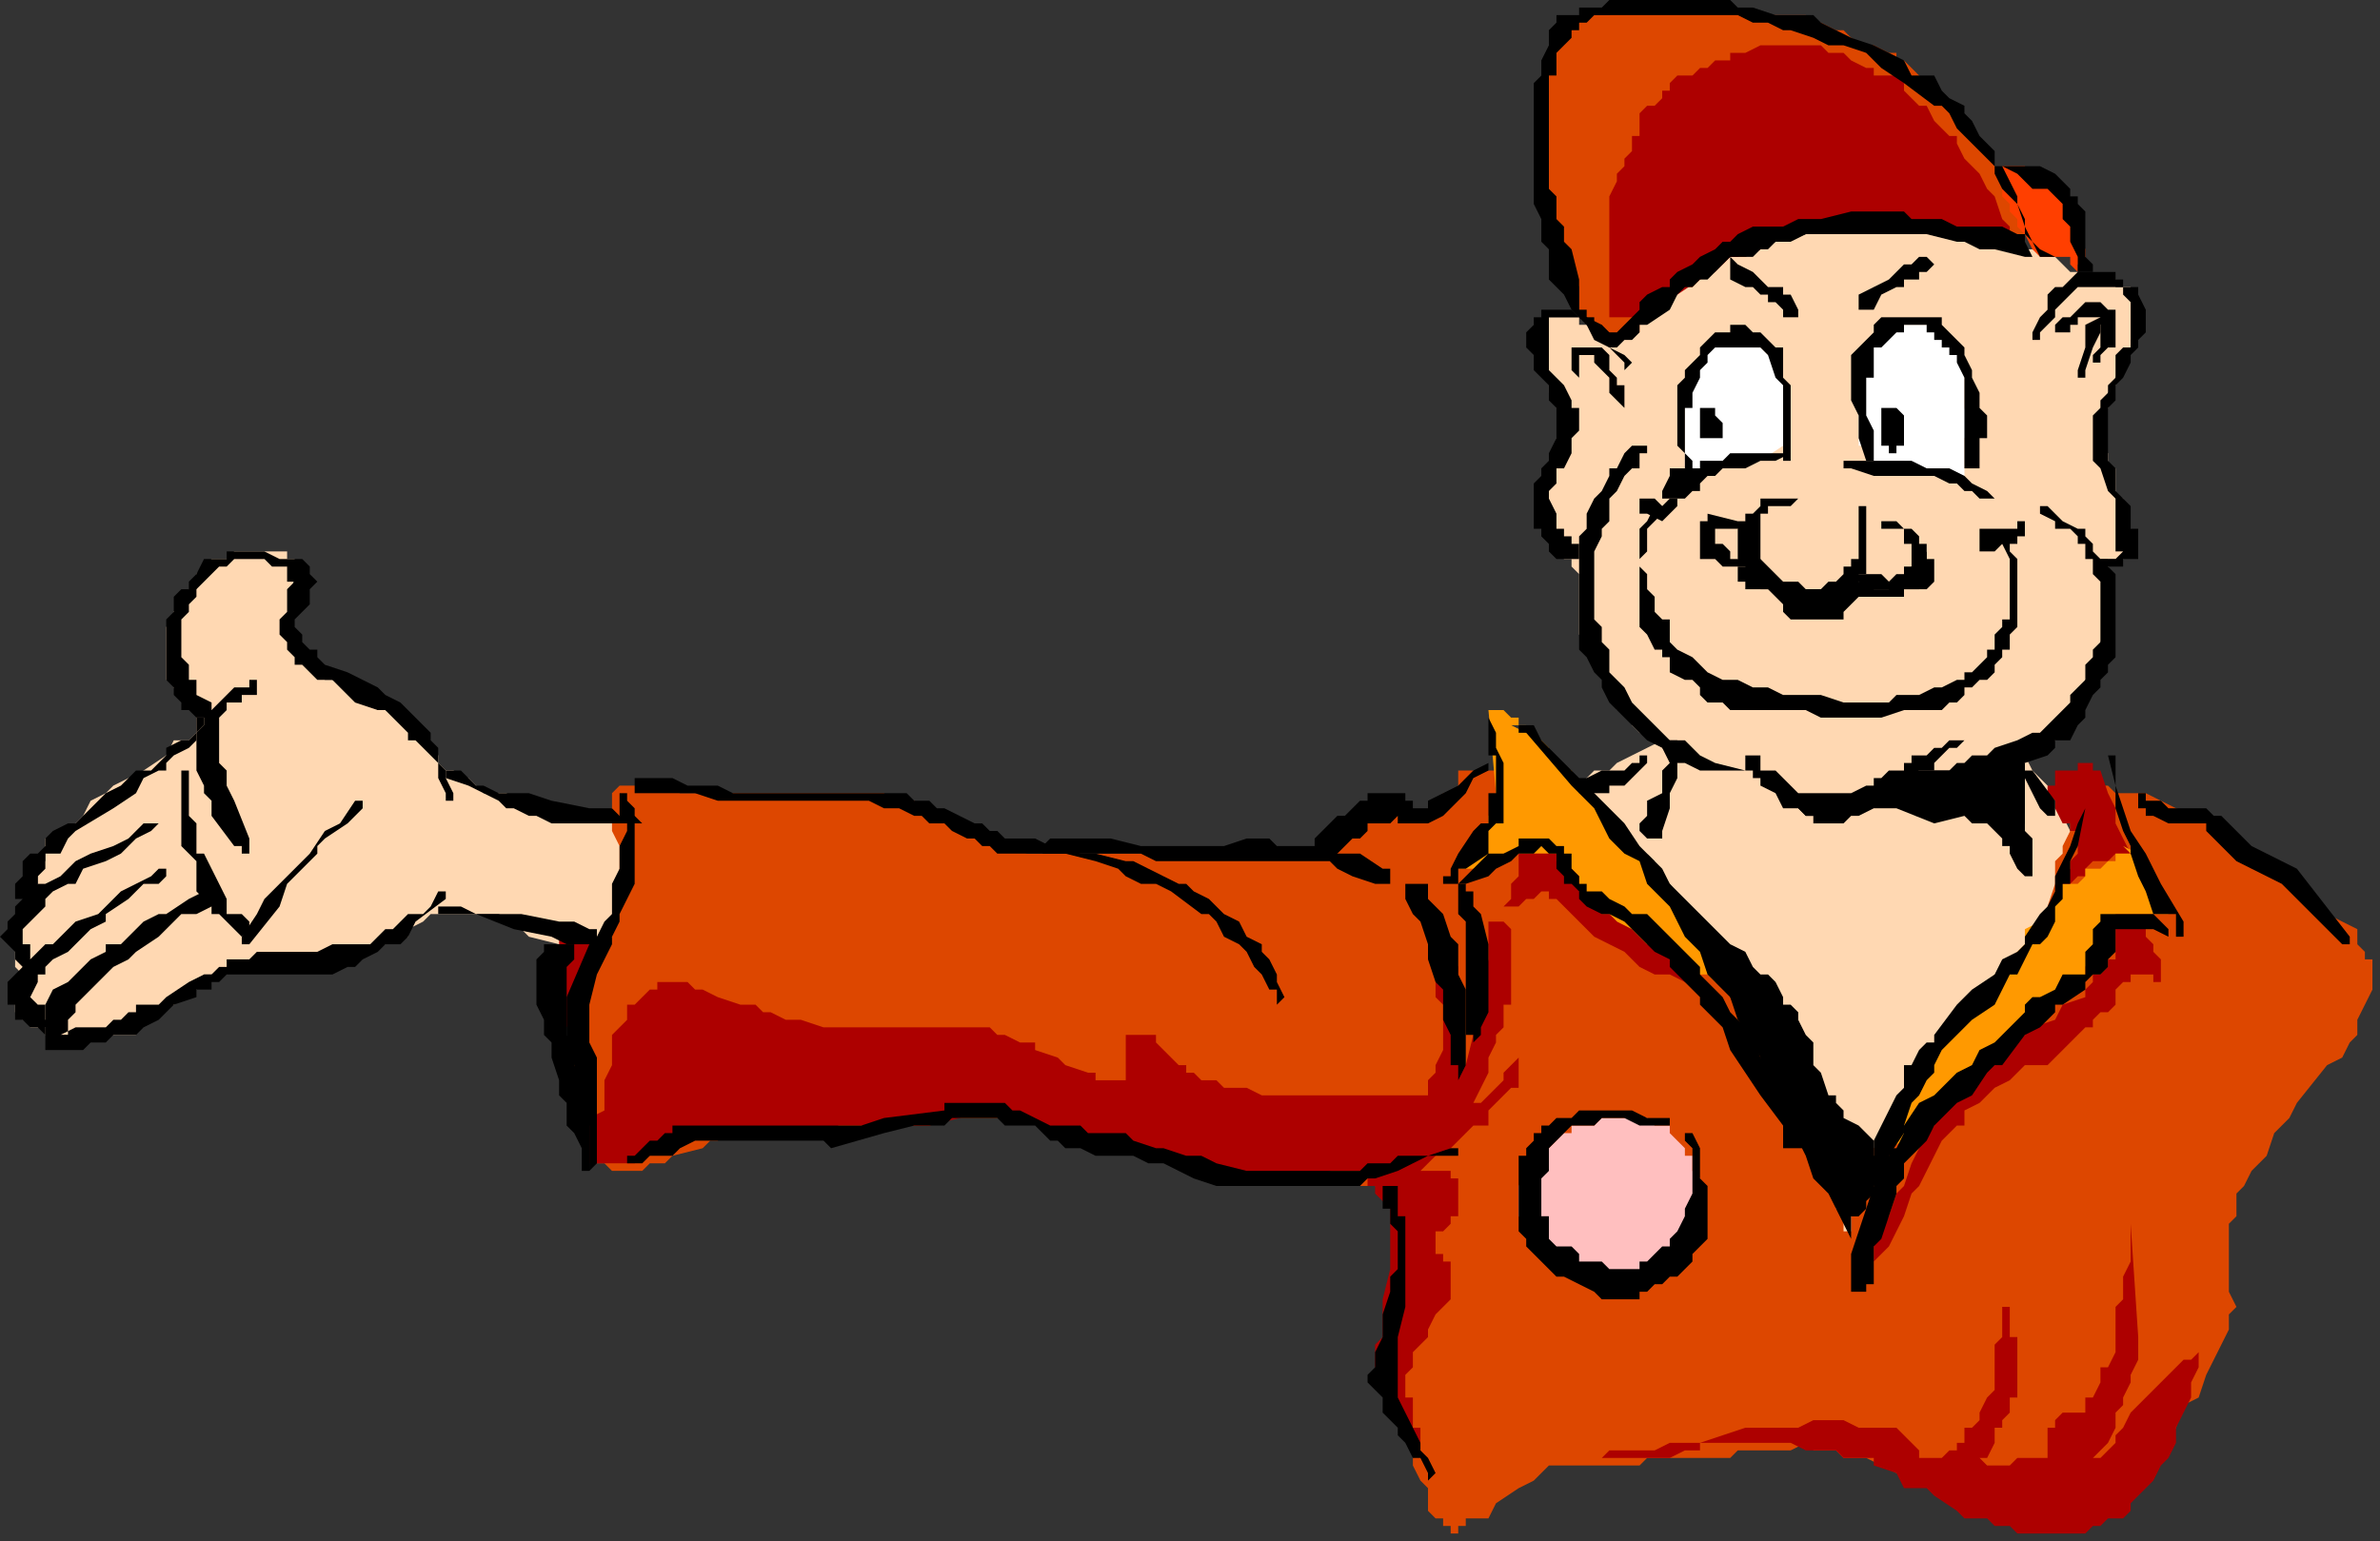
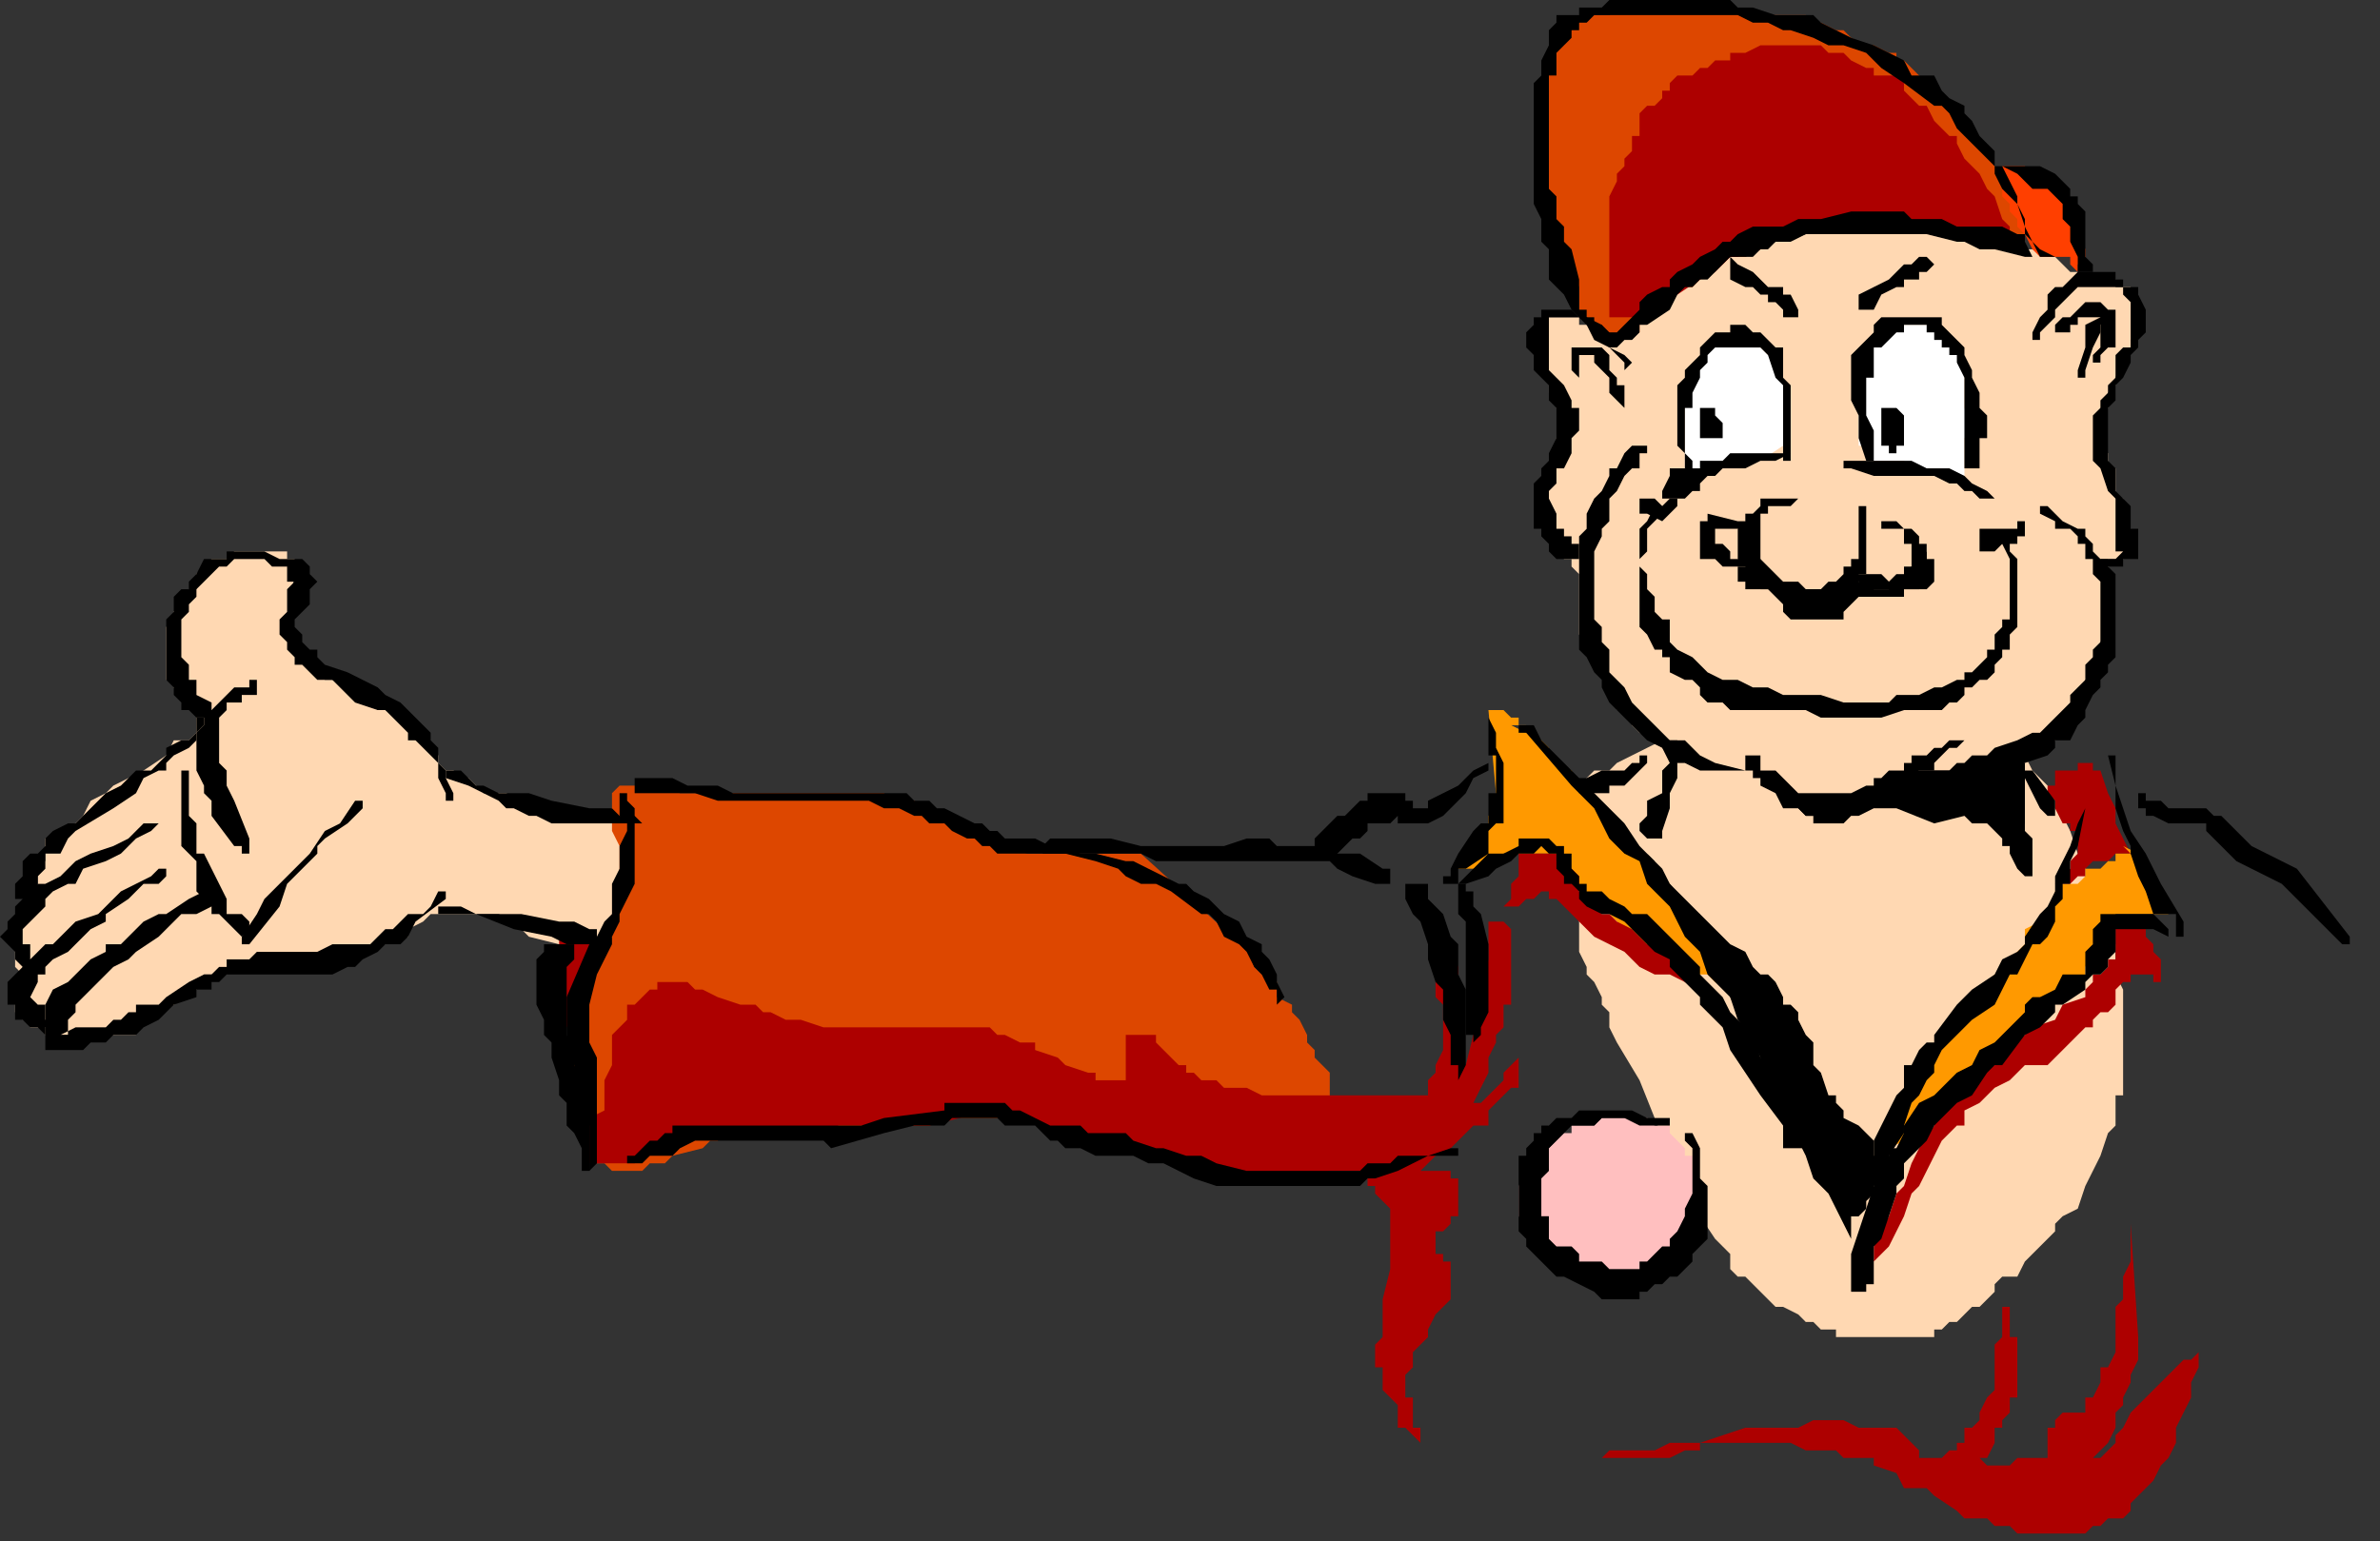
<svg xmlns="http://www.w3.org/2000/svg" xmlns:ns1="http://sodipodi.sourceforge.net/DTD/sodipodi-0.dtd" xmlns:ns2="http://www.inkscape.org/namespaces/inkscape" version="1.0" width="83.344mm" height="53.975mm" id="svg155" ns1:docname="CMEN357.WMF">
  <rect width="100%" height="100%" fill="#333333" stroke="none" />
  <ns1:namedview pagecolor="#ffffff" bordercolor="#666666" borderopacity="1" objecttolerance="10" gridtolerance="10" guidetolerance="10" ns2:pageopacity="0" ns2:pageshadow="2" ns2:window-width="640" ns2:window-height="480" id="namedview157" />
  <defs id="defs3">
    <pattern id="WMFhbasepattern" patternUnits="userSpaceOnUse" width="6" height="6" x="0" y="0" />
  </defs>
  <path style="fill:#ffd8b2;fill-rule:evenodd;fill-opacity:1;stroke:none;" d="  M 83,106   L 83,106   L 82,107   L 81,107   L 81,107   L 80,108   L 78,108   L 78,108   L 76,108   L 74,108   L 73,108   L 71,107   L 70,107   L 70,106   L 69,106   L 67,105   L 66,105   L 64,105   L 63,104   L 62,103   L 60,102   L 59,102   L 58,101   L 58,100   L 57,99   L 56,98   L 55,98   L 55,97   L 54,96   L 53,95   L 51,94   L 50,94   L 49,93   L 46,91   L 44,90   L 43,90   L 42,89   L 42,88   L 42,88   L 41,87   L 40,86   L 40,86   L 39,86   L 39,85   L 38,84   L 38,84   L 38,83   L 38,82   L 39,76   L 39,75   L 39,75   L 39,74   L 38,74   L 38,74   L 38,74   L 38,74   L 38,73   L 38,73   L 37,73   L 37,73   L 36,73   L 34,73   L 34,73   L 33,73   L 32,73   L 31,73   L 30,74   L 30,74   L 30,74   L 29,74   L 29,74   L 28,74   L 27,75   L 27,75   L 26,76   L 26,77   L 26,78   L 25,78   L 24,79   L 24,79   L 23,81   L 23,82   L 23,82   L 22,83   L 22,85   L 22,86   L 22,87   L 22,88   L 22,89   L 22,90   L 23,90   L 23,91   L 24,92   L 25,94   L 26,94   L 26,94   L 26,95   L 26,95   L 26,96   L 26,96   L 26,97   L 26,97   L 25,98   L 23,98   L 22,100   L 19,102   L 17,103   L 15,104   L 14,105   L 12,106   L 11,108   L 10,109   L 8,110   L 7,111   L 6,111   L 6,112   L 6,113   L 6,113   L 6,113   L 6,114   L 5,114   L 5,115   L 5,117   L 5,117   L 5,118   L 4,120   L 4,120   L 4,121   L 4,121   L 3,121   L 2,122   L 2,123   L 2,124   L 2,124   L 2,125   L 2,125   L 2,125   L 2,126   L 2,128   L 3,129   L 3,129   L 3,129   L 3,130   L 3,130   L 2,130   L 2,130   L 2,131   L 2,131   L 2,131   L 2,131   L 2,132   L 2,132   L 2,133   L 2,133   L 2,133   L 2,134   L 3,134   L 3,134   L 3,135   L 4,135   L 4,136   L 5,136   L 6,136   L 6,137   L 7,137   L 8,137   L 9,137   L 10,137   L 11,137   L 12,137   L 13,137   L 14,137   L 14,137   L 14,137   L 15,137   L 16,137   L 17,137   L 18,137   L 18,136   L 20,135   L 21,134   L 22,133   L 23,133   L 26,131   L 27,129   L 28,129   L 30,129   L 30,128   L 30,128   L 30,128   L 31,128   L 32,128   L 33,127   L 33,127   L 39,127   L 42,127   L 42,127   L 43,127   L 44,127   L 46,127   L 47,126   L 50,125   L 50,125   L 51,125   L 54,124   L 54,124   L 54,123   L 56,122   L 57,121   L 58,121   L 58,121   L 58,121   L 58,121   L 59,121   L 59,121   L 61,121   L 62,121   L 64,121   L 66,121   L 66,121   L 68,122   L 70,124   L 74,125   L 74,125   L 76,125   L 78,126   L 79,126   L 81,126   L 81,126   L 82,126   L 82,126   L 83,126   L 83,126   L 83,126   L 84,126   L 84,126   L 84,125   L 85,125   L 85,125   L 85,125   L 85,124   L 85,123   L 85,122   L 85,121   L 86,121   L 86,120   L 86,118   L 86,117   L 86,116   L 86,114   L 85,113   L 85,113   L 85,112   L 85,111   L 85,110   L 84,109   L 82,107   L 83,106  z " id="path5" />
  <path style="fill:#ffd8b2;fill-rule:evenodd;fill-opacity:1;stroke:none;" d="  M 213,45   L 213,45   L 213,45   L 212,44   L 210,43   L 209,43   L 209,42   L 209,42   L 208,42   L 207,42   L 206,42   L 206,42   L 205,42   L 205,42   L 205,42   L 205,42   L 204,42   L 204,42   L 204,43   L 203,43   L 203,44   L 203,44   L 203,45   L 203,46   L 203,46   L 203,46   L 204,47   L 204,48   L 205,50   L 205,50   L 205,51   L 205,52   L 206,53   L 206,53   L 206,54   L 206,54   L 207,54   L 207,55   L 207,56   L 207,57   L 207,58   L 206,58   L 206,59   L 206,60   L 205,62   L 205,62   L 205,63   L 205,64   L 204,64   L 204,65   L 204,66   L 204,66   L 204,67   L 204,68   L 204,68   L 205,70   L 205,70   L 205,70   L 205,71   L 206,73   L 207,74   L 208,74   L 208,75   L 208,75   L 209,76   L 209,77   L 209,78   L 209,78   L 209,79   L 209,80   L 209,81   L 209,82   L 209,83   L 209,84   L 210,85   L 211,87   L 212,89   L 213,90   L 214,94   L 215,94   L 216,95   L 216,96   L 217,97   L 219,98   L 220,98   L 221,99   L 221,100   L 222,100   L 225,102   L 225,102   L 226,102   L 228,102   L 229,102   L 230,102   L 231,102   L 232,102   L 233,102   L 233,103   L 234,103   L 234,103   L 235,103   L 236,104   L 236,105   L 237,105   L 237,105   L 238,105   L 239,106   L 239,106   L 240,106   L 240,107   L 240,107   L 241,107   L 242,107   L 243,107   L 245,106   L 247,106   L 248,105   L 252,105   L 253,104   L 255,104   L 257,103   L 260,103   L 261,102   L 264,102   L 265,102   L 266,102   L 267,101   L 268,101   L 269,100   L 270,99   L 271,99   L 272,98   L 272,98   L 273,97   L 274,95   L 275,94   L 276,93   L 276,92   L 276,90   L 277,89   L 278,87   L 278,86   L 278,85   L 279,83   L 279,82   L 279,80   L 279,78   L 279,78   L 279,77   L 279,76   L 279,76   L 279,75   L 279,74   L 279,74   L 280,74   L 280,74   L 281,74   L 281,74   L 281,74   L 282,73   L 282,73   L 282,72   L 282,71   L 282,70   L 282,70   L 281,68   L 281,67   L 281,66   L 280,66   L 280,64   L 280,62   L 279,62   L 279,60   L 278,59   L 278,58   L 278,58   L 278,57   L 278,55   L 278,55   L 278,54   L 279,54   L 279,53   L 279,52   L 279,52   L 280,51   L 280,50   L 281,47   L 282,46   L 282,46   L 282,45   L 283,44   L 283,43   L 283,43   L 283,42   L 283,42   L 283,41   L 283,40   L 283,40   L 282,39   L 282,38   L 282,38   L 281,38   L 280,38   L 280,38   L 280,37   L 279,37   L 278,37   L 277,37   L 276,37   L 275,36   L 274,36   L 273,35   L 272,34   L 272,34   L 271,34   L 269,33   L 269,33   L 268,33   L 267,32   L 266,32   L 264,32   L 261,32   L 259,31   L 256,31   L 255,31   L 254,31   L 251,30   L 249,30   L 243,30   L 241,30   L 239,31   L 236,32   L 235,32   L 233,33   L 231,34   L 229,34   L 227,34   L 225,36   L 223,37   L 221,38   L 220,40   L 218,41   L 217,42   L 215,43   L 213,45   L 213,45  z " id="path7" />
  <path style="fill:#ffffff;fill-rule:evenodd;fill-opacity:1;stroke:none;" d="  M 236,61   L 236,61   L 237,58   L 237,53   L 236,51   L 236,50   L 236,50   L 236,50   L 236,49   L 235,48   L 235,47   L 234,47   L 233,46   L 233,46   L 233,46   L 232,46   L 231,45   L 230,45   L 229,45   L 229,45   L 228,45   L 228,45   L 227,46   L 227,46   L 226,46   L 226,46   L 226,46   L 225,47   L 225,48   L 225,49   L 224,50   L 224,50   L 224,51   L 223,53   L 223,54   L 223,54   L 223,56   L 223,58   L 223,59   L 223,60   L 223,62   L 223,63   L 224,63   L 225,62   L 225,62   L 227,62   L 229,62   L 230,62   L 232,61   L 233,61   L 236,59   L 236,61  z " id="path9" />
  <path style="fill:#ffffff;fill-rule:evenodd;fill-opacity:1;stroke:none;" d="  M 248,61   L 248,61   L 248,61   L 247,61   L 247,60   L 247,60   L 247,59   L 246,59   L 246,58   L 246,58   L 246,56   L 246,51   L 246,50   L 247,49   L 247,48   L 247,47   L 248,46   L 248,46   L 248,46   L 248,45   L 249,45   L 250,44   L 251,44   L 251,44   L 252,43   L 252,43   L 253,43   L 254,43   L 255,43   L 255,43   L 255,43   L 256,43   L 256,43   L 256,44   L 257,44   L 257,44   L 257,45   L 258,45   L 258,46   L 259,46   L 260,47   L 260,48   L 260,49   L 260,50   L 260,51   L 260,52   L 260,54   L 260,54   L 261,57   L 260,58   L 260,59   L 260,60   L 260,61   L 260,62   L 260,62   L 260,63   L 260,63   L 259,63   L 258,62   L 257,62   L 256,62   L 256,62   L 255,62   L 253,62   L 252,61   L 250,61   L 248,61   L 247,61   L 248,61  z " id="path11" />
  <path style="fill:#000000;fill-rule:evenodd;fill-opacity:1;stroke:none;" d="  M 230,75   L 230,75   L 230,75   L 230,76   L 230,77   L 230,77   L 231,77   L 231,78   L 231,78   L 232,78   L 233,78   L 233,78   L 234,78   L 235,79   L 235,79   L 236,80   L 236,81   L 236,81   L 237,82   L 238,82   L 239,82   L 239,82   L 240,82   L 240,82   L 240,82   L 241,82   L 242,82   L 243,82   L 244,82   L 244,81   L 245,80   L 246,79   L 247,79   L 247,79   L 247,79   L 248,79   L 251,79   L 252,79   L 252,79   L 252,78   L 253,78   L 254,78   L 254,78   L 255,78   L 255,78   L 256,77   L 256,77   L 256,76   L 256,76   L 256,75   L 256,75   L 256,74   L 256,74   L 256,74   L 255,74   L 255,73   L 254,74   L 254,74   L 253,75   L 253,75   L 252,76   L 252,76   L 252,77   L 252,77   L 251,77   L 251,77   L 250,78   L 249,78   L 249,78   L 248,78   L 248,78   L 247,77   L 245,77   L 245,77   L 244,77   L 244,77   L 244,77   L 244,77   L 244,77   L 243,78   L 242,78   L 242,78   L 241,78   L 241,78   L 240,78   L 240,78   L 240,78   L 239,78   L 238,78   L 238,78   L 237,78   L 236,78   L 236,78   L 235,77   L 234,77   L 233,76   L 232,75   L 231,75   L 230,75   L 230,75  z " id="path13" />
  <path style="fill:#dd4700;fill-rule:evenodd;fill-opacity:1;stroke:none;" d="  M 269,32   L 269,32   L 268,32   L 268,31   L 268,30   L 268,28   L 268,27   L 268,26   L 268,26   L 268,26   L 267,25   L 267,25   L 266,24   L 265,23   L 264,22   L 264,22   L 263,20   L 261,18   L 260,16   L 258,14   L 257,13   L 256,12   L 255,11   L 254,10   L 253,9   L 252,8   L 251,8   L 251,7   L 250,7   L 248,6   L 247,6   L 245,5   L 244,4   L 243,4   L 241,3   L 240,3   L 239,2   L 237,2   L 236,2   L 233,2   L 225,1   L 218,1   L 217,1   L 216,1   L 215,1   L 214,1   L 213,2   L 212,2   L 211,2   L 210,2   L 209,2   L 209,3   L 209,3   L 208,4   L 208,4   L 207,5   L 207,5   L 206,6   L 206,6   L 206,7   L 205,7   L 205,8   L 205,9   L 205,10   L 205,12   L 205,13   L 205,14   L 205,15   L 205,18   L 205,18   L 205,20   L 205,22   L 205,25   L 205,27   L 205,29   L 206,31   L 208,34   L 208,36   L 209,38   L 209,40   L 209,41   L 209,41   L 209,42   L 210,42   L 211,43   L 211,43   L 211,43   L 212,44   L 212,44   L 213,44   L 213,44   L 213,44   L 214,45   L 214,45   L 215,44   L 215,44   L 216,44   L 216,44   L 217,44   L 217,43   L 217,42   L 218,42   L 219,42   L 219,42   L 221,39   L 223,38   L 224,38   L 225,37   L 226,36   L 228,35   L 229,34   L 229,34   L 231,34   L 233,33   L 234,32   L 236,32   L 237,31   L 240,31   L 241,30   L 244,30   L 250,30   L 251,30   L 252,30   L 255,30   L 257,30   L 260,30   L 261,30   L 262,31   L 264,31   L 266,31   L 267,32   L 268,32   L 269,32  z " id="path15" />
  <path style="fill:#ff3f00;fill-rule:evenodd;fill-opacity:1;stroke:none;" d="  M 264,22   L 264,22   L 265,22   L 266,22   L 265,22   L 265,22   L 265,22   L 265,22   L 266,22   L 266,22   L 268,22   L 268,22   L 269,23   L 270,23   L 271,23   L 271,23   L 272,24   L 272,24   L 272,24   L 272,25   L 273,26   L 273,26   L 274,27   L 274,28   L 275,29   L 275,31   L 276,33   L 276,35   L 276,35   L 276,35   L 275,35   L 275,36   L 274,35   L 274,34   L 273,34   L 272,34   L 272,34   L 272,34   L 271,34   L 270,34   L 270,34   L 270,34   L 269,33   L 269,33   L 269,33   L 268,31   L 267,30   L 267,30   L 267,29   L 266,28   L 266,27   L 265,26   L 265,25   L 265,24   L 265,23   L 265,22   L 264,22  z " id="path17" />
  <path style="fill:#ffd8b2;fill-rule:evenodd;fill-opacity:1;stroke:none;" d="  M 220,98   L 220,98   L 218,99   L 216,100   L 214,101   L 213,102   L 212,102   L 211,102   L 210,103   L 210,103   L 209,104   L 209,104   L 209,105   L 209,105   L 209,105   L 208,105   L 208,106   L 208,106   L 208,107   L 207,108   L 207,109   L 207,109   L 207,111   L 207,113   L 208,114   L 208,116   L 208,117   L 208,119   L 209,122   L 209,123   L 209,125   L 209,126   L 210,128   L 210,129   L 211,130   L 212,132   L 212,133   L 213,134   L 213,136   L 214,138   L 217,143   L 219,148   L 221,153   L 222,155   L 223,157   L 224,159   L 225,161   L 227,164   L 228,165   L 229,166   L 229,168   L 230,169   L 231,169   L 232,170   L 233,171   L 234,172   L 234,172   L 235,173   L 235,173   L 236,173   L 236,173   L 238,174   L 239,175   L 240,175   L 241,176   L 243,176   L 243,177   L 244,177   L 245,177   L 247,177   L 248,177   L 249,177   L 251,177   L 252,177   L 253,177   L 253,177   L 255,177   L 256,177   L 256,176   L 257,176   L 258,175   L 259,175   L 260,174   L 261,173   L 262,173   L 264,171   L 264,170   L 265,169   L 267,169   L 268,167   L 270,165   L 272,163   L 272,162   L 273,161   L 275,160   L 276,157   L 276,157   L 277,155   L 278,153   L 279,150   L 280,149   L 280,148   L 280,147   L 280,145   L 281,145   L 281,143   L 281,141   L 281,140   L 281,139   L 281,137   L 281,136   L 281,134   L 281,133   L 281,131   L 280,129   L 280,128   L 280,126   L 280,125   L 279,124   L 278,122   L 277,120   L 276,117   L 276,116   L 276,115   L 275,113   L 274,110   L 273,108   L 272,107   L 272,105   L 271,104   L 269,102   L 268,100   L 268,99   L 268,99   L 267,98   L 266,98   L 265,97   L 264,96   L 263,95   L 262,94   L 261,94   L 260,94   L 259,93   L 258,93   L 256,92   L 256,92   L 254,92   L 252,91   L 252,91   L 250,91   L 248,91   L 247,91   L 245,91   L 244,91   L 243,91   L 241,92   L 240,92   L 238,93   L 233,94   L 232,94   L 229,94   L 227,95   L 224,95   L 222,96   L 221,96   L 221,96   L 219,97   L 218,97   L 218,97   L 220,98  z " id="path19" />
-   <path style="fill:#dd4700;fill-rule:evenodd;fill-opacity:1;stroke:none;" d="  M 313,127   L 313,127   L 313,126   L 312,125   L 312,124   L 312,123   L 310,122   L 308,121   L 306,118   L 303,116   L 299,113   L 295,110   L 293,109   L 291,108   L 288,107   L 286,106   L 284,105   L 282,105   L 281,105   L 280,105   L 279,104   L 278,104   L 278,105   L 278,105   L 277,105   L 276,106   L 276,108   L 275,109   L 274,109   L 274,110   L 273,112   L 273,113   L 272,114   L 272,117   L 271,120   L 270,123   L 269,125   L 268,125   L 268,127   L 267,129   L 266,129   L 265,130   L 264,133   L 262,134   L 259,138   L 257,140   L 256,141   L 254,143   L 252,145   L 252,147   L 250,149   L 249,151   L 248,152   L 248,153   L 247,156   L 247,157   L 246,158   L 246,159   L 245,161   L 245,162   L 245,163   L 244,163   L 244,162   L 244,161   L 244,161   L 243,160   L 243,159   L 242,157   L 242,155   L 241,153   L 241,152   L 240,150   L 240,149   L 240,148   L 239,146   L 238,145   L 236,142   L 235,139   L 233,137   L 232,133   L 228,129   L 227,127   L 226,126   L 225,125   L 225,124   L 224,123   L 222,121   L 221,121   L 221,120   L 219,118   L 218,117   L 217,117   L 216,116   L 214,115   L 213,114   L 212,113   L 210,113   L 208,111   L 206,110   L 205,110   L 205,109   L 204,109   L 203,109   L 202,107   L 201,106   L 201,105   L 200,105   L 199,104   L 199,103   L 198,102   L 197,102   L 197,102   L 197,102   L 197,102   L 196,102   L 195,102   L 195,102   L 195,102   L 194,102   L 193,102   L 193,102   L 193,103   L 193,103   L 193,104   L 192,105   L 191,105   L 191,106   L 190,106   L 190,107   L 189,108   L 189,108   L 189,108   L 189,108   L 188,108   L 188,108   L 187,108   L 187,108   L 186,108   L 185,108   L 185,107   L 184,107   L 183,107   L 182,107   L 182,107   L 181,107   L 181,107   L 181,108   L 180,108   L 180,108   L 180,109   L 179,109   L 178,110   L 178,111   L 177,111   L 177,112   L 177,112   L 177,112   L 176,112   L 176,113   L 175,113   L 173,113   L 173,113   L 170,113   L 169,113   L 168,113   L 156,113   L 155,113   L 154,113   L 153,113   L 151,113   L 149,113   L 147,113   L 146,114   L 145,114   L 145,114   L 145,114   L 145,114   L 144,115   L 144,115   L 144,116   L 143,117   L 143,117   L 143,117   L 143,118   L 143,120   L 143,122   L 143,124   L 143,125   L 143,126   L 142,128   L 142,129   L 141,130   L 141,132   L 141,133   L 140,136   L 139,138   L 138,139   L 138,141   L 137,141   L 137,143   L 137,145   L 137,145   L 137,147   L 137,148   L 137,148   L 137,148   L 138,149   L 138,149   L 138,149   L 139,149   L 139,149   L 140,149   L 140,149   L 141,150   L 141,150   L 142,150   L 144,150   L 147,150   L 148,150   L 149,150   L 149,150   L 150,150   L 151,151   L 152,151   L 153,152   L 155,152   L 157,153   L 158,153   L 159,153   L 160,154   L 161,154   L 161,154   L 162,154   L 163,154   L 168,155   L 169,155   L 172,155   L 173,155   L 176,155   L 177,156   L 178,156   L 179,156   L 180,157   L 181,157   L 181,157   L 182,157   L 183,158   L 184,158   L 185,159   L 185,159   L 185,160   L 185,161   L 186,161   L 186,162   L 186,163   L 187,164   L 187,165   L 187,165   L 187,166   L 187,167   L 187,168   L 186,169   L 186,170   L 185,173   L 185,174   L 185,176   L 185,177   L 185,178   L 185,179   L 185,181   L 185,181   L 185,183   L 185,185   L 185,187   L 186,189   L 186,190   L 187,192   L 187,194   L 188,196   L 189,197   L 189,198   L 189,199   L 189,200   L 190,201   L 191,201   L 191,202   L 191,202   L 192,202   L 192,203   L 193,203   L 193,203   L 193,202   L 193,202   L 193,202   L 194,202   L 194,201   L 196,201   L 197,201   L 198,199   L 201,197   L 203,196   L 204,195   L 205,194   L 205,194   L 205,194   L 206,194   L 209,194   L 210,194   L 213,194   L 214,194   L 217,194   L 218,193   L 222,193   L 226,193   L 229,193   L 230,192   L 233,192   L 235,192   L 237,192   L 239,191   L 240,191   L 240,192   L 242,192   L 243,192   L 244,193   L 247,193   L 249,194   L 251,195   L 256,197   L 260,199   L 263,200   L 265,201   L 266,201   L 267,201   L 269,201   L 270,201   L 271,201   L 272,201   L 272,201   L 274,201   L 275,201   L 276,201   L 278,200   L 280,198   L 281,197   L 282,196   L 283,195   L 285,193   L 287,191   L 288,189   L 289,186   L 291,185   L 292,182   L 293,180   L 294,178   L 295,176   L 295,174   L 296,173   L 296,173   L 295,171   L 295,169   L 295,169   L 295,168   L 295,166   L 295,164   L 295,162   L 296,161   L 296,159   L 296,158   L 297,157   L 298,155   L 299,154   L 300,153   L 301,150   L 303,148   L 304,146   L 308,141   L 310,140   L 311,138   L 312,137   L 312,136   L 312,135   L 313,133   L 313,133   L 314,131   L 314,130   L 314,129   L 314,127   L 313,127  z " id="path21" />
  <path style="fill:#ad0000;fill-rule:evenodd;fill-opacity:1;stroke:none;" d="  M 271,104   L 271,104   L 272,104   L 272,103   L 272,102   L 273,102   L 274,102   L 275,102   L 275,101   L 276,101   L 276,101   L 276,101   L 277,101   L 277,101   L 277,101   L 277,102   L 278,102   L 278,102   L 279,105   L 280,107   L 280,109   L 281,111   L 282,113   L 280,113   L 279,114   L 277,114   L 276,115   L 276,115   L 276,116   L 275,116   L 274,117   L 274,117   L 273,117   L 272,117   L 272,118   L 272,118   L 272,117   L 272,117   L 274,115   L 274,114   L 275,113   L 275,113   L 275,113   L 275,113   L 275,112   L 275,111   L 275,111   L 275,110   L 274,110   L 274,109   L 274,109   L 273,109   L 272,107   L 272,106   L 271,105   L 271,104  z " id="path23" />
  <path style="fill:#ad0000;fill-rule:evenodd;fill-opacity:1;stroke:none;" d="  M 286,130   L 286,130   L 286,130   L 285,130   L 285,129   L 284,129   L 284,129   L 284,129   L 284,129   L 284,129   L 283,129   L 283,129   L 282,129   L 282,130   L 281,130   L 280,131   L 280,132   L 280,133   L 279,134   L 278,134   L 277,135   L 277,136   L 276,136   L 275,137   L 274,138   L 273,139   L 271,141   L 268,141   L 266,143   L 264,144   L 263,145   L 262,146   L 260,147   L 260,149   L 259,149   L 257,151   L 256,153   L 256,153   L 255,155   L 254,157   L 253,158   L 252,161   L 251,163   L 250,165   L 248,167   L 248,170   L 248,168   L 248,167   L 248,165   L 249,163   L 250,161   L 251,158   L 252,157   L 253,154   L 254,152   L 256,149   L 256,148   L 257,147   L 258,146   L 259,145   L 260,144   L 260,143   L 261,142   L 263,141   L 264,141   L 264,140   L 266,138   L 268,137   L 269,136   L 272,135   L 273,133   L 276,132   L 276,131   L 277,130   L 277,129   L 278,129   L 279,128   L 279,127   L 280,127   L 280,126   L 280,125   L 280,124   L 280,124   L 280,123   L 280,123   L 280,123   L 280,122   L 280,122   L 280,122   L 281,122   L 281,122   L 282,122   L 282,122   L 282,122   L 283,122   L 283,122   L 283,122   L 284,123   L 284,124   L 284,124   L 285,125   L 285,125   L 285,126   L 286,127   L 286,128   L 286,129   L 286,129   L 286,129   L 286,130  z " id="path25" />
  <path style="fill:#ff9900;fill-rule:evenodd;fill-opacity:1;stroke:none;" d="  M 281,112   L 281,112   L 283,114   L 284,116   L 284,117   L 284,118   L 285,119   L 286,120   L 287,121   L 287,121   L 287,121   L 286,121   L 285,121   L 285,121   L 284,121   L 283,121   L 282,121   L 281,121   L 281,121   L 280,121   L 280,121   L 280,122   L 279,122   L 279,122   L 279,122   L 279,123   L 278,123   L 278,124   L 277,125   L 277,126   L 276,128   L 276,129   L 276,129   L 276,129   L 275,130   L 275,130   L 268,136   L 261,142   L 258,145   L 255,148   L 252,151   L 248,153   L 249,152   L 250,150   L 251,149   L 252,147   L 252,145   L 253,144   L 254,142   L 255,141   L 256,139   L 257,138   L 260,135   L 261,133   L 264,129   L 264,129   L 265,129   L 266,127   L 268,125   L 268,123   L 270,122   L 271,121   L 272,120   L 272,118   L 273,117   L 274,117   L 275,117   L 276,116   L 276,115   L 277,115   L 278,115   L 279,114   L 280,114   L 280,113   L 281,113   L 282,113   L 283,113   L 281,112  z " id="path27" />
  <path style="fill:#ff9900;fill-rule:evenodd;fill-opacity:1;stroke:none;" d="  M 204,98   L 204,98   L 204,98   L 203,98   L 202,97   L 202,96   L 201,96   L 201,95   L 200,95   L 199,94   L 197,94   L 197,94   L 198,105   L 198,106   L 198,107   L 197,108   L 197,109   L 196,111   L 196,112   L 195,113   L 194,114   L 193,115   L 195,115   L 196,115   L 196,115   L 197,115   L 197,114   L 199,113   L 200,113   L 201,113   L 201,113   L 202,113   L 203,113   L 204,113   L 205,113   L 205,113   L 205,113   L 205,113   L 206,113   L 206,113   L 207,114   L 208,115   L 209,117   L 209,117   L 209,118   L 209,119   L 210,119   L 210,119   L 212,120   L 213,121   L 214,122   L 215,123   L 217,125   L 220,126   L 222,127   L 225,129   L 226,129   L 227,130   L 229,131   L 229,132   L 229,131   L 229,130   L 229,129   L 229,129   L 228,127   L 227,125   L 226,124   L 225,122   L 224,121   L 222,119   L 221,117   L 220,116   L 217,113   L 216,111   L 215,110   L 213,108   L 212,107   L 211,106   L 210,105   L 209,104   L 208,102   L 206,101   L 205,100   L 205,99   L 204,98   L 203,98   L 202,97   L 201,96   L 200,96   L 198,95   L 204,98  z " id="path29" />
  <path style="fill:#000000;fill-rule:evenodd;fill-opacity:1;stroke:none;" d="  M 236,104   L 236,104   L 236,105   L 237,106   L 238,107   L 238,107   L 239,108   L 240,108   L 240,108   L 240,109   L 240,109   L 241,109   L 242,109   L 243,109   L 244,109   L 245,108   L 246,108   L 248,107   L 249,107   L 251,107   L 256,109   L 260,108   L 261,109   L 262,109   L 263,109   L 264,110   L 265,111   L 265,112   L 266,112   L 267,112   L 267,111   L 267,110   L 268,109   L 268,107   L 268,101   L 265,101   L 264,102   L 262,102   L 259,102   L 257,102   L 256,102   L 254,102   L 252,103   L 251,103   L 251,104   L 249,104   L 246,105   L 244,106   L 244,106   L 243,107   L 242,107   L 241,107   L 240,107   L 239,107   L 236,104  z " id="path31" />
  <path style="fill:#000000;fill-rule:evenodd;fill-opacity:1;stroke:none;" d="  M 218,113   L 218,113   L 218,113   L 219,114   L 219,115   L 219,115   L 220,116   L 221,117   L 221,118   L 222,119   L 223,121   L 225,121   L 226,122   L 229,125   L 231,126   L 232,128   L 233,129   L 234,129   L 235,130   L 236,132   L 236,133   L 237,133   L 238,134   L 238,135   L 239,137   L 240,138   L 240,141   L 241,142   L 242,145   L 243,145   L 243,146   L 244,147   L 244,147   L 244,148   L 246,149   L 247,150   L 248,151   L 248,151   L 248,152   L 248,152   L 248,153   L 248,153   L 248,153   L 248,154   L 248,154   L 248,155   L 248,157   L 247,158   L 246,159   L 246,161   L 245,161   L 245,162   L 245,163   L 245,164   L 242,158   L 240,156   L 239,153   L 236,147   L 234,142   L 229,132   L 227,126   L 224,121   L 218,113  z " id="path33" />
  <path style="fill:#ad0000;fill-rule:evenodd;fill-opacity:1;stroke:none;" d="  M 202,112   L 202,112   L 201,113   L 201,114   L 201,115   L 201,116   L 200,117   L 200,117   L 200,119   L 199,120   L 201,120   L 202,119   L 202,119   L 203,119   L 203,119   L 204,118   L 205,118   L 205,119   L 205,119   L 206,119   L 207,120   L 208,121   L 209,122   L 210,123   L 211,124   L 213,125   L 215,126   L 216,127   L 217,128   L 219,129   L 221,129   L 223,130   L 226,132   L 225,131   L 225,130   L 225,130   L 224,129   L 223,129   L 222,128   L 221,127   L 221,126   L 220,125   L 218,125   L 216,123   L 214,122   L 213,121   L 212,121   L 211,120   L 211,120   L 209,118   L 209,117   L 209,116   L 208,115   L 207,115   L 206,114   L 206,113   L 206,113   L 205,113   L 205,113   L 205,113   L 205,113   L 204,113   L 204,113   L 204,113   L 203,113   L 202,113   L 202,113   L 201,113   L 202,112  z " id="path35" />
  <path style="fill:#ffbfbf;fill-rule:evenodd;fill-opacity:1;stroke:none;" d="  M 205,149   L 205,149   L 204,152   L 203,154   L 202,155   L 201,157   L 201,157   L 201,158   L 201,158   L 201,160   L 201,161   L 201,161   L 202,162   L 202,163   L 203,164   L 203,165   L 203,165   L 204,165   L 205,166   L 205,167   L 206,168   L 207,168   L 208,169   L 209,169   L 209,169   L 211,169   L 212,169   L 213,169   L 213,169   L 214,169   L 216,169   L 216,169   L 217,169   L 217,169   L 219,169   L 219,168   L 220,168   L 221,167   L 221,166   L 222,165   L 223,165   L 223,164   L 224,162   L 224,161   L 224,161   L 225,161   L 225,160   L 225,159   L 225,157   L 225,157   L 225,156   L 224,155   L 224,154   L 224,153   L 223,153   L 223,152   L 222,151   L 221,150   L 221,150   L 221,149   L 221,149   L 221,149   L 220,149   L 220,149   L 219,149   L 218,148   L 217,148   L 217,148   L 216,148   L 215,148   L 214,148   L 213,148   L 212,148   L 211,149   L 210,149   L 210,149   L 209,149   L 208,149   L 208,150   L 207,150   L 205,152   L 205,149  z " id="path37" />
  <path style="fill:#dd4700;fill-rule:evenodd;fill-opacity:1;stroke:none;" d="  M 151,113   L 151,113   L 149,113   L 147,113   L 145,113   L 142,113   L 138,113   L 136,113   L 133,112   L 133,112   L 133,112   L 131,111   L 129,111   L 128,110   L 125,108   L 124,108   L 122,107   L 121,106   L 120,106   L 118,106   L 117,105   L 115,105   L 114,105   L 113,105   L 111,105   L 109,105   L 106,105   L 103,105   L 102,105   L 101,105   L 99,105   L 98,105   L 95,105   L 93,105   L 90,105   L 88,104   L 85,104   L 83,104   L 83,104   L 83,104   L 82,104   L 82,104   L 81,105   L 81,105   L 81,105   L 81,105   L 81,105   L 81,106   L 81,107   L 81,107   L 81,109   L 81,109   L 81,110   L 82,112   L 82,113   L 82,113   L 82,113   L 82,114   L 82,116   L 82,117   L 82,118   L 82,119   L 82,120   L 81,121   L 81,122   L 81,124   L 79,126   L 78,129   L 78,130   L 78,132   L 77,133   L 77,135   L 76,137   L 76,137   L 76,138   L 76,141   L 76,144   L 76,145   L 77,147   L 77,147   L 77,148   L 77,149   L 77,150   L 77,150   L 78,151   L 78,152   L 78,153   L 78,153   L 78,153   L 79,153   L 79,154   L 80,154   L 80,154   L 81,155   L 81,155   L 81,155   L 82,155   L 83,155   L 84,155   L 85,155   L 86,154   L 87,154   L 88,154   L 89,153   L 93,152   L 94,151   L 95,151   L 96,150   L 107,150   L 109,150   L 110,150   L 112,150   L 113,150   L 117,149   L 120,149   L 123,149   L 126,148   L 128,148   L 129,148   L 131,148   L 133,148   L 133,148   L 135,148   L 136,148   L 137,148   L 140,149   L 141,149   L 141,149   L 143,149   L 144,149   L 146,150   L 150,152   L 154,153   L 156,154   L 158,155   L 161,156   L 161,156   L 163,156   L 163,157   L 164,157   L 165,157   L 166,157   L 168,157   L 169,157   L 170,157   L 171,156   L 172,156   L 173,156   L 173,155   L 173,155   L 173,155   L 174,154   L 175,153   L 175,153   L 175,152   L 176,151   L 176,150   L 176,149   L 176,148   L 176,147   L 176,146   L 176,145   L 176,145   L 176,144   L 176,142   L 175,141   L 174,140   L 174,139   L 173,138   L 173,137   L 172,135   L 171,134   L 171,133   L 169,132   L 169,130   L 167,129   L 166,128   L 165,125   L 163,124   L 162,123   L 151,113  z " id="path39" />
  <path style="fill:#ad0000;fill-rule:evenodd;fill-opacity:1;stroke:none;" d="  M 80,147   L 80,147   L 80,146   L 80,145   L 80,143   L 81,141   L 81,140   L 81,139   L 81,137   L 82,136   L 83,135   L 83,133   L 84,133   L 84,133   L 85,132   L 85,132   L 86,131   L 87,131   L 87,130   L 88,130   L 89,130   L 89,130   L 89,130   L 90,130   L 91,130   L 92,131   L 93,131   L 95,132   L 98,133   L 100,133   L 101,134   L 102,134   L 104,135   L 106,135   L 109,136   L 112,136   L 113,136   L 114,136   L 116,136   L 118,136   L 131,136   L 132,137   L 133,137   L 135,138   L 137,138   L 137,139   L 140,140   L 141,141   L 144,142   L 145,142   L 145,143   L 146,143   L 147,143   L 147,143   L 148,143   L 148,143   L 149,143   L 149,142   L 149,142   L 149,141   L 149,141   L 149,141   L 149,140   L 149,140   L 149,140   L 149,138   L 149,137   L 149,137   L 149,137   L 149,137   L 149,137   L 150,137   L 151,137   L 152,137   L 153,137   L 153,138   L 153,138   L 154,139   L 154,139   L 155,140   L 156,141   L 157,141   L 157,141   L 157,142   L 158,142   L 159,143   L 160,143   L 161,143   L 162,144   L 164,144   L 165,144   L 167,145   L 170,145   L 172,145   L 174,145   L 188,145   L 188,145   L 189,145   L 189,144   L 189,144   L 189,143   L 189,143   L 190,142   L 190,141   L 190,141   L 191,139   L 191,137   L 191,137   L 191,135   L 191,133   L 190,132   L 190,129   L 189,125   L 189,124   L 189,122   L 189,123   L 189,123   L 190,123   L 191,124   L 191,125   L 192,125   L 192,125   L 192,126   L 193,128   L 193,129   L 193,129   L 193,129   L 193,131   L 193,132   L 193,133   L 193,136   L 193,138   L 193,141   L 194,141   L 195,137   L 195,134   L 196,131   L 197,127   L 197,126   L 197,125   L 197,123   L 197,122   L 198,122   L 198,122   L 198,121   L 198,122   L 199,122   L 199,122   L 199,122   L 199,122   L 199,122   L 200,123   L 200,123   L 200,124   L 200,124   L 200,125   L 200,125   L 200,126   L 200,129   L 200,130   L 200,131   L 200,133   L 199,133   L 199,135   L 199,136   L 198,137   L 198,138   L 197,140   L 197,142   L 196,144   L 195,146   L 196,146   L 197,145   L 197,145   L 197,145   L 198,144   L 198,144   L 199,143   L 199,142   L 200,141   L 201,140   L 201,139   L 201,137   L 201,139   L 201,140   L 201,141   L 201,141   L 201,142   L 201,142   L 201,143   L 201,144   L 200,144   L 199,145   L 198,146   L 197,147   L 197,149   L 195,149   L 194,150   L 192,152   L 190,153   L 189,154   L 188,155   L 189,155   L 191,155   L 191,155   L 192,155   L 192,156   L 192,156   L 193,156   L 193,156   L 193,157   L 193,157   L 193,159   L 193,160   L 193,160   L 193,161   L 193,161   L 193,161   L 192,161   L 192,162   L 191,163   L 191,163   L 190,163   L 190,164   L 190,164   L 190,165   L 190,165   L 190,165   L 190,165   L 190,165   L 190,166   L 191,166   L 191,167   L 192,167   L 192,168   L 192,168   L 192,169   L 192,169   L 192,169   L 192,169   L 192,170   L 192,172   L 191,173   L 191,173   L 190,174   L 189,176   L 189,177   L 188,178   L 187,179   L 187,180   L 187,181   L 186,182   L 186,183   L 186,183   L 186,185   L 187,185   L 187,187   L 187,188   L 187,189   L 188,189   L 188,190   L 188,191   L 188,191   L 188,191   L 187,190   L 187,190   L 186,189   L 186,189   L 185,189   L 185,188   L 185,187   L 185,186   L 184,185   L 183,184   L 183,183   L 183,182   L 183,181   L 182,181   L 182,180   L 182,178   L 183,177   L 183,172   L 184,168   L 184,167   L 184,166   L 184,164   L 184,163   L 184,162   L 184,161   L 184,161   L 184,160   L 183,159   L 183,159   L 182,158   L 182,157   L 181,157   L 181,157   L 181,156   L 180,156   L 180,155   L 179,155   L 178,155   L 177,155   L 177,155   L 176,155   L 173,156   L 172,156   L 170,156   L 169,156   L 130,147   L 127,148   L 123,149   L 120,149   L 116,149   L 114,149   L 113,149   L 111,149   L 109,150   L 107,150   L 105,150   L 101,150   L 93,150   L 93,150   L 92,150   L 91,150   L 90,151   L 89,151   L 89,152   L 88,152   L 86,153   L 85,153   L 85,153   L 84,154   L 83,154   L 82,154   L 81,154   L 80,154   L 78,154   L 78,154   L 78,148   L 80,147  z " id="path41" />
  <path style="fill:#ad0000;fill-rule:evenodd;fill-opacity:1;stroke:none;" d="  M 255,193   L 255,193   L 256,193   L 256,193   L 257,193   L 258,192   L 259,192   L 259,191   L 260,191   L 260,189   L 261,189   L 262,188   L 262,187   L 263,185   L 264,184   L 264,182   L 264,181   L 264,179   L 264,178   L 265,177   L 265,175   L 265,173   L 265,171   L 265,173   L 266,173   L 266,175   L 266,177   L 267,177   L 267,179   L 267,181   L 267,181   L 267,182   L 267,183   L 267,185   L 266,185   L 266,186   L 266,187   L 265,188   L 265,189   L 264,189   L 264,191   L 263,193   L 262,193   L 263,194   L 264,194   L 264,194   L 265,194   L 266,194   L 267,193   L 268,193   L 268,193   L 269,193   L 269,193   L 270,193   L 270,193   L 270,193   L 271,193   L 271,192   L 271,191   L 271,190   L 271,189   L 272,189   L 272,189   L 272,188   L 272,188   L 273,187   L 274,187   L 274,187   L 275,187   L 275,187   L 276,187   L 276,186   L 276,186   L 276,186   L 276,185   L 276,185   L 277,185   L 278,183   L 278,181   L 279,181   L 280,179   L 280,177   L 280,176   L 280,173   L 281,172   L 281,169   L 282,167   L 282,165   L 282,164   L 282,162   L 283,177   L 283,180   L 282,182   L 282,183   L 281,185   L 281,185   L 281,186   L 280,187   L 280,188   L 280,189   L 279,191   L 277,193   L 278,193   L 279,192   L 280,191   L 280,190   L 281,189   L 282,187   L 284,185   L 284,185   L 285,184   L 286,183   L 287,182   L 288,181   L 288,181   L 288,181   L 289,180   L 290,180   L 291,179   L 291,181   L 290,183   L 290,185   L 289,187   L 288,189   L 288,191   L 287,193   L 287,193   L 286,194   L 285,196   L 284,197   L 284,197   L 282,199   L 282,200   L 281,201   L 280,201   L 280,201   L 279,201   L 278,202   L 277,202   L 276,203   L 275,203   L 274,203   L 273,203   L 272,203   L 271,203   L 269,203   L 268,203   L 267,203   L 266,202   L 265,202   L 264,202   L 263,201   L 262,201   L 262,201   L 260,201   L 259,200   L 256,198   L 255,197   L 252,197   L 251,195   L 248,194   L 248,193   L 246,193   L 245,193   L 244,193   L 243,192   L 241,192   L 240,192   L 240,192   L 239,192   L 237,191   L 236,191   L 225,191   L 225,192   L 224,192   L 223,192   L 221,193   L 221,193   L 220,193   L 219,193   L 217,193   L 216,193   L 215,193   L 212,193   L 213,192   L 215,192   L 217,192   L 219,192   L 221,191   L 225,191   L 228,190   L 231,189   L 235,189   L 236,189   L 238,189   L 240,188   L 243,188   L 244,188   L 246,189   L 248,189   L 249,189   L 250,189   L 251,189   L 252,190   L 252,190   L 253,191   L 254,192   L 254,192   L 254,193   L 255,193   L 255,193   L 255,193  z " id="path43" />
  <path style="fill:#ad0000;fill-rule:evenodd;fill-opacity:1;stroke:none;" d="  M 74,124   L 74,124   L 74,137   L 74,136   L 75,136   L 76,134   L 76,133   L 77,131   L 78,129   L 78,128   L 78,127   L 78,126   L 78,125   L 78,125   L 78,125   L 78,125   L 78,125   L 78,124   L 78,124   L 78,124   L 77,124   L 76,124   L 75,124   L 74,124   L 74,124  z " id="path45" />
  <path style="fill:#ad0000;fill-rule:evenodd;fill-opacity:1;stroke:none;" d="  M 266,30   L 266,30   L 265,29   L 264,26   L 263,25   L 262,23   L 260,21   L 259,19   L 259,18   L 258,18   L 257,17   L 256,16   L 255,14   L 254,14   L 253,13   L 252,12   L 252,11   L 251,10   L 249,10   L 248,10   L 248,9   L 247,9   L 245,8   L 244,7   L 242,7   L 241,6   L 233,6   L 233,6   L 231,7   L 229,7   L 229,8   L 227,8   L 226,9   L 225,9   L 224,10   L 223,10   L 222,10   L 221,11   L 221,12   L 220,12   L 220,13   L 219,14   L 218,14   L 217,15   L 217,16   L 217,17   L 217,18   L 216,18   L 216,20   L 215,21   L 215,22   L 214,23   L 214,24   L 213,26   L 213,29   L 213,32   L 213,34   L 213,35   L 213,38   L 213,39   L 213,40   L 213,42   L 213,42   L 215,42   L 217,42   L 218,41   L 221,40   L 222,39   L 225,37   L 227,36   L 229,34   L 230,34   L 232,33   L 234,32   L 236,31   L 238,30   L 240,30   L 240,30   L 242,30   L 243,30   L 244,30   L 245,30   L 255,30   L 256,30   L 256,30   L 257,30   L 259,31   L 260,31   L 262,31   L 263,31   L 264,31   L 264,31   L 265,31   L 266,31   L 266,30  z " id="path47" />
  <path style="fill:#000000;fill-rule:evenodd;fill-opacity:1;stroke:none;" d="  M 60,106   L 60,106   L 60,105   L 59,103   L 59,102   L 58,101   L 58,99   L 57,98   L 57,97   L 56,96   L 55,95   L 54,94   L 54,94   L 53,93   L 51,92   L 50,91   L 50,91   L 48,90   L 46,89   L 43,88   L 42,87   L 42,86   L 41,86   L 41,86   L 41,86   L 40,85   L 40,85   L 40,84   L 39,83   L 39,82   L 40,81   L 41,80   L 41,79   L 41,78   L 41,78   L 42,77   L 42,77   L 42,77   L 41,76   L 41,76   L 41,75   L 41,75   L 41,75   L 40,74   L 40,74   L 39,74   L 38,74   L 38,74   L 37,74   L 35,73   L 34,73   L 33,73   L 32,73   L 31,73   L 31,73   L 30,73   L 30,74   L 28,74   L 27,74   L 27,74   L 26,76   L 25,77   L 25,78   L 24,78   L 24,78   L 23,79   L 23,80   L 23,81   L 22,82   L 22,82   L 22,83   L 22,85   L 22,86   L 22,87   L 22,88   L 22,89   L 22,90   L 22,90   L 23,91   L 23,92   L 24,93   L 24,93   L 24,94   L 25,94   L 26,95   L 27,95   L 27,95   L 27,95   L 28,95   L 28,95   L 28,95   L 28,95   L 29,94   L 29,94   L 29,94   L 29,94   L 29,94   L 28,94   L 28,93   L 28,93   L 26,92   L 26,91   L 26,90   L 25,90   L 25,89   L 25,88   L 24,87   L 24,86   L 24,86   L 24,85   L 24,84   L 24,83   L 24,82   L 24,82   L 25,81   L 25,80   L 26,79   L 26,78   L 26,78   L 27,77   L 27,77   L 28,76   L 28,76   L 29,75   L 30,75   L 31,74   L 32,74   L 33,74   L 34,74   L 34,74   L 35,74   L 36,75   L 37,75   L 38,75   L 38,76   L 38,76   L 38,76   L 38,76   L 38,77   L 39,77   L 38,78   L 38,78   L 38,78   L 38,79   L 38,80   L 38,81   L 37,82   L 37,83   L 37,84   L 38,85   L 38,86   L 38,86   L 38,86   L 39,87   L 39,88   L 40,88   L 41,89   L 42,90   L 43,90   L 44,90   L 47,93   L 50,94   L 50,94   L 51,94   L 52,95   L 53,96   L 53,96   L 54,97   L 54,98   L 55,98   L 56,99   L 57,100   L 58,101   L 58,102   L 58,103   L 59,105   L 59,106   L 59,106   L 59,106   L 60,106   L 60,106   L 60,106   L 60,106   L 60,106   L 60,106  z " id="path49" />
  <path style="fill:#000000;fill-rule:evenodd;fill-opacity:1;stroke:none;" d="  M 33,90   L 33,90   L 33,91   L 32,91   L 31,91   L 30,92   L 30,92   L 30,92   L 29,93   L 29,93   L 28,94   L 28,94   L 27,94   L 27,95   L 27,96   L 26,97   L 26,98   L 26,98   L 26,100   L 26,102   L 26,102   L 27,104   L 27,105   L 28,106   L 28,108   L 31,112   L 32,112   L 32,113   L 32,113   L 33,113   L 33,112   L 33,112   L 33,112   L 33,112   L 33,111   L 31,106   L 30,104   L 30,103   L 30,102   L 29,101   L 29,100   L 29,98   L 29,98   L 29,97   L 29,96   L 29,96   L 29,95   L 30,94   L 30,94   L 30,94   L 30,94   L 30,94   L 30,93   L 31,93   L 32,93   L 32,92   L 33,92   L 34,92   L 34,92   L 34,92   L 34,91   L 34,91   L 34,91   L 34,91   L 34,91   L 34,91   L 34,90   L 33,90  z " id="path51" />
  <path style="fill:#000000;fill-rule:evenodd;fill-opacity:1;stroke:none;" d="  M 26,95   L 26,95   L 26,96   L 26,97   L 25,98   L 24,98   L 22,99   L 22,100   L 21,101   L 20,102   L 18,102   L 16,104   L 14,105   L 12,107   L 10,109   L 9,109   L 7,110   L 6,111   L 6,112   L 5,113   L 4,113   L 4,113   L 4,113   L 3,114   L 3,115   L 3,116   L 3,116   L 2,117   L 2,117   L 2,118   L 2,119   L 2,119   L 3,119   L 3,120   L 3,120   L 3,120   L 3,120   L 4,120   L 4,120   L 4,120   L 5,120   L 5,119   L 5,119   L 5,119   L 5,118   L 5,117   L 5,117   L 5,117   L 5,116   L 6,115   L 6,114   L 6,113   L 6,113   L 7,113   L 8,113   L 9,111   L 10,110   L 15,107   L 18,105   L 19,103   L 21,102   L 22,102   L 22,101   L 23,100   L 25,99   L 26,98   L 26,97   L 27,96   L 27,96   L 27,96   L 27,95   L 26,95   L 26,95   L 26,95   L 26,95   L 26,95  z " id="path53" />
  <path style="fill:#000000;fill-rule:evenodd;fill-opacity:1;stroke:none;" d="  M 21,109   L 21,109   L 19,109   L 18,110   L 17,111   L 15,112   L 12,113   L 10,114   L 9,115   L 8,116   L 6,117   L 5,117   L 4,119   L 3,119   L 2,120   L 2,121   L 2,121   L 2,121   L 1,122   L 1,123   L 0,124   L 1,125   L 1,125   L 2,126   L 2,127   L 3,128   L 3,128   L 3,129   L 3,129   L 4,129   L 4,129   L 4,128   L 5,128   L 5,128   L 5,128   L 5,127   L 4,127   L 4,127   L 4,126   L 4,125   L 3,125   L 3,124   L 3,123   L 4,122   L 5,121   L 6,120   L 6,119   L 7,118   L 9,117   L 10,117   L 11,115   L 14,114   L 16,113   L 18,111   L 20,110   L 21,109   L 22,109   L 22,109   L 22,109   L 22,109   L 21,109   L 21,109   L 21,109   L 21,109  z " id="path55" />
  <path style="fill:#000000;fill-rule:evenodd;fill-opacity:1;stroke:none;" d="  M 21,115   L 21,115   L 20,116   L 18,117   L 16,118   L 13,121   L 10,122   L 9,123   L 7,125   L 6,125   L 5,126   L 3,128   L 2,129   L 2,129   L 2,129   L 1,130   L 1,131   L 1,132   L 1,133   L 1,133   L 2,133   L 2,133   L 2,134   L 2,134   L 2,134   L 2,135   L 2,135   L 3,135   L 4,136   L 5,136   L 6,137   L 6,137   L 6,137   L 6,137   L 6,136   L 6,136   L 7,135   L 7,135   L 7,135   L 6,135   L 6,134   L 6,134   L 6,134   L 6,134   L 6,133   L 5,133   L 5,133   L 5,133   L 5,133   L 4,132   L 5,130   L 5,129   L 6,129   L 6,128   L 7,127   L 9,126   L 10,125   L 11,124   L 12,123   L 14,122   L 14,121   L 17,119   L 19,117   L 21,117   L 22,116   L 22,116   L 22,116   L 22,115   L 22,115   L 22,115   L 22,115   L 21,115   L 21,115  z " id="path57" />
  <path style="fill:#000000;fill-rule:evenodd;fill-opacity:1;stroke:none;" d="  M 27,118   L 27,118   L 25,119   L 22,121   L 21,121   L 19,122   L 16,125   L 14,125   L 14,126   L 12,127   L 10,129   L 10,129   L 9,130   L 7,131   L 6,133   L 6,133   L 6,133   L 6,134   L 6,135   L 6,137   L 6,137   L 6,138   L 6,138   L 6,139   L 7,139   L 7,139   L 7,139   L 8,139   L 10,139   L 11,139   L 12,138   L 13,138   L 14,138   L 15,137   L 17,137   L 18,137   L 19,136   L 21,135   L 23,133   L 26,132   L 26,131   L 28,131   L 28,130   L 29,130   L 30,129   L 30,129   L 32,129   L 34,129   L 35,129   L 37,129   L 41,129   L 42,129   L 44,129   L 46,128   L 47,128   L 48,127   L 50,126   L 50,126   L 51,125   L 53,125   L 54,124   L 55,122   L 59,119   L 59,119   L 59,119   L 59,119   L 59,119   L 59,118   L 59,118   L 59,118   L 59,118   L 59,118   L 58,118   L 58,118   L 57,120   L 56,121   L 54,121   L 54,121   L 53,122   L 52,123   L 51,123   L 50,124   L 49,125   L 46,125   L 45,125   L 44,125   L 42,126   L 41,126   L 38,126   L 37,126   L 34,126   L 33,127   L 31,127   L 30,127   L 30,128   L 29,128   L 28,129   L 27,129   L 27,129   L 25,130   L 22,132   L 21,133   L 18,133   L 18,134   L 17,134   L 16,135   L 15,135   L 14,136   L 12,136   L 11,136   L 10,136   L 8,137   L 7,137   L 7,137   L 7,137   L 7,137   L 8,137   L 8,137   L 9,137   L 9,137   L 9,137   L 9,137   L 9,137   L 9,137   L 9,137   L 9,136   L 9,135   L 10,134   L 10,134   L 10,133   L 11,132   L 12,131   L 13,130   L 15,128   L 17,127   L 18,126   L 21,124   L 23,122   L 24,121   L 26,121   L 28,120   L 28,119   L 28,119   L 29,119   L 29,119   L 29,119   L 29,118   L 28,118   L 28,118   L 28,118   L 28,118   L 27,118   L 27,118  z " id="path59" />
  <path style="fill:#000000;fill-rule:evenodd;fill-opacity:1;stroke:none;" d="  M 24,103   L 24,103   L 24,105   L 24,108   L 24,109   L 24,109   L 24,111   L 24,112   L 25,113   L 25,113   L 26,114   L 26,116   L 26,118   L 28,120   L 28,121   L 29,121   L 30,122   L 30,122   L 31,123   L 32,124   L 32,124   L 32,124   L 33,123   L 33,123   L 33,123   L 33,122   L 33,122   L 33,122   L 33,122   L 32,121   L 31,121   L 30,121   L 30,120   L 30,119   L 29,117   L 28,115   L 27,113   L 26,113   L 26,111   L 26,110   L 26,109   L 25,108   L 25,106   L 25,105   L 25,104   L 25,103   L 25,102   L 24,102   L 24,102   L 24,102   L 24,102   L 24,102   L 24,102   L 24,103  z " id="path61" />
  <path style="fill:#000000;fill-rule:evenodd;fill-opacity:1;stroke:none;" d="  M 47,106   L 47,106   L 45,109   L 43,110   L 41,113   L 39,115   L 37,117   L 35,119   L 34,121   L 32,124   L 32,124   L 32,124   L 32,125   L 32,125   L 32,125   L 32,125   L 33,125   L 33,125   L 33,125   L 33,125   L 33,125   L 33,125   L 37,120   L 38,117   L 40,115   L 42,113   L 42,112   L 43,111   L 46,109   L 48,107   L 48,106   L 48,106   L 48,106   L 48,106   L 48,106   L 48,106   L 47,106   L 47,106  z " id="path63" />
  <path style="fill:#000000;fill-rule:evenodd;fill-opacity:1;stroke:none;" d="  M 59,103   L 59,103   L 62,104   L 64,105   L 66,106   L 67,107   L 68,107   L 70,108   L 71,108   L 73,109   L 75,109   L 78,109   L 80,109   L 84,109   L 84,109   L 84,109   L 84,109   L 84,109   L 84,109   L 85,109   L 84,108   L 84,108   L 84,108   L 84,108   L 84,108   L 84,108   L 83,108   L 82,108   L 81,107   L 78,107   L 73,106   L 70,105   L 68,105   L 66,105   L 66,105   L 64,104   L 63,104   L 62,103   L 61,102   L 60,102   L 60,102   L 59,102   L 59,102   L 59,102   L 59,102   L 59,102   L 59,103   L 59,103  z " id="path65" />
  <path style="fill:#000000;fill-rule:evenodd;fill-opacity:1;stroke:none;" d="  M 58,121   L 58,121   L 61,121   L 63,121   L 68,123   L 73,124   L 75,125   L 78,125   L 78,125   L 78,125   L 78,125   L 79,125   L 79,125   L 79,125   L 79,125   L 79,125   L 79,124   L 79,124   L 79,123   L 79,123   L 79,123   L 78,123   L 78,123   L 76,122   L 74,122   L 69,121   L 63,121   L 61,120   L 58,120   L 58,120   L 58,120   L 58,120   L 58,120   L 58,120   L 58,120   L 58,121   L 58,121  z " id="path67" />
  <path style="fill:#000000;fill-rule:evenodd;fill-opacity:1;stroke:none;" d="  M 82,105   L 82,105   L 82,105   L 82,106   L 82,107   L 82,108   L 83,109   L 83,110   L 82,112   L 82,113   L 82,115   L 81,117   L 81,118   L 81,121   L 80,122   L 79,124   L 78,125   L 75,132   L 75,134   L 75,137   L 75,139   L 76,141   L 76,142   L 76,144   L 77,148   L 78,149   L 78,150   L 78,151   L 78,152   L 78,153   L 78,153   L 78,153   L 78,155   L 78,155   L 78,155   L 78,155   L 78,155   L 78,155   L 78,155   L 78,155   L 78,155   L 78,155   L 79,154   L 79,153   L 79,151   L 79,149   L 79,147   L 79,145   L 79,144   L 79,142   L 79,140   L 78,138   L 78,137   L 78,134   L 78,133   L 79,129   L 81,125   L 81,124   L 82,122   L 82,121   L 83,119   L 84,117   L 84,115   L 84,113   L 84,113   L 84,112   L 84,110   L 84,109   L 84,108   L 84,107   L 83,106   L 83,105   L 83,105   L 82,105   L 82,105   L 82,105   L 82,105   L 82,105   L 81,105   L 82,105  z " id="path69" />
  <path style="fill:#000000;fill-rule:evenodd;fill-opacity:1;stroke:none;" d="  M 78,154   L 78,154   L 78,152   L 78,150   L 78,147   L 77,143   L 76,141   L 76,139   L 75,137   L 75,136   L 75,134   L 75,133   L 75,130   L 75,129   L 75,129   L 75,128   L 76,127   L 76,126   L 76,126   L 76,125   L 75,125   L 75,125   L 75,125   L 74,125   L 74,125   L 74,125   L 74,125   L 74,125   L 73,125   L 73,125   L 72,125   L 72,125   L 72,125   L 72,126   L 71,127   L 71,128   L 71,129   L 71,130   L 71,132   L 71,133   L 71,133   L 72,135   L 72,137   L 73,138   L 73,140   L 74,143   L 74,145   L 75,146   L 75,149   L 76,150   L 77,152   L 77,153   L 77,154   L 77,154   L 77,155   L 78,155   L 78,155   L 78,155   L 78,155   L 78,155   L 78,154   L 78,154   L 78,154   L 78,154   L 78,154  z " id="path71" />
  <path style="fill:#000000;fill-rule:evenodd;fill-opacity:1;stroke:none;" d="  M 85,105   L 85,105   L 85,105   L 86,105   L 87,105   L 88,105   L 89,105   L 92,105   L 95,106   L 97,106   L 97,106   L 98,106   L 101,106   L 105,106   L 107,106   L 109,106   L 113,106   L 115,106   L 117,107   L 118,107   L 119,107   L 121,108   L 122,108   L 123,109   L 125,109   L 126,110   L 128,111   L 129,111   L 130,112   L 131,112   L 132,113   L 133,113   L 134,113   L 135,113   L 137,113   L 141,113   L 145,114   L 148,115   L 149,116   L 151,117   L 153,117   L 153,117   L 155,118   L 159,121   L 160,121   L 161,122   L 162,124   L 164,125   L 165,126   L 166,128   L 167,129   L 168,131   L 169,131   L 169,132   L 169,133   L 169,133   L 169,133   L 169,133   L 169,133   L 170,132   L 170,132   L 170,132   L 169,130   L 169,129   L 168,127   L 167,126   L 167,125   L 165,124   L 164,122   L 162,121   L 160,119   L 158,118   L 157,117   L 156,117   L 154,116   L 152,115   L 150,114   L 149,114   L 145,113   L 143,113   L 141,112   L 139,112   L 137,111   L 136,111   L 134,111   L 133,111   L 132,110   L 131,110   L 130,109   L 129,109   L 125,107   L 124,107   L 123,106   L 122,106   L 121,106   L 120,105   L 118,105   L 117,105   L 116,105   L 114,105   L 113,105   L 110,105   L 107,105   L 105,105   L 101,105   L 98,105   L 97,105   L 95,104   L 91,104   L 89,103   L 89,103   L 88,103   L 87,103   L 86,103   L 85,103   L 84,103   L 84,104   L 84,104   L 84,104   L 84,104   L 84,104   L 84,105   L 84,105   L 84,105   L 84,105   L 85,105  z " id="path73" />
  <path style="fill:#000000;fill-rule:evenodd;fill-opacity:1;stroke:none;" d="  M 139,113   L 139,113   L 141,113   L 143,113   L 147,113   L 151,113   L 153,114   L 155,114   L 158,114   L 161,114   L 165,114   L 168,114   L 169,114   L 170,114   L 172,114   L 173,114   L 175,114   L 176,114   L 177,115   L 177,115   L 179,116   L 182,117   L 182,117   L 183,117   L 183,117   L 183,117   L 183,117   L 184,117   L 184,116   L 184,116   L 184,116   L 184,116   L 184,115   L 184,115   L 184,115   L 183,115   L 180,113   L 178,113   L 177,113   L 176,112   L 174,112   L 173,112   L 171,112   L 169,112   L 168,111   L 165,111   L 162,112   L 159,112   L 155,112   L 151,112   L 147,111   L 143,111   L 139,111   L 139,111   L 139,111   L 138,112   L 138,112   L 138,112   L 138,112   L 138,113   L 139,113   L 139,113   L 139,113  z " id="path75" />
  <path style="fill:#000000;fill-rule:evenodd;fill-opacity:1;stroke:none;" d="  M 186,118   L 186,118   L 186,119   L 187,121   L 188,122   L 189,125   L 189,127   L 190,130   L 191,131   L 191,133   L 191,135   L 192,137   L 192,140   L 192,141   L 193,141   L 193,142   L 193,143   L 193,145   L 193,147   L 193,147   L 193,147   L 193,147   L 193,147   L 193,147   L 193,147   L 193,147   L 193,147   L 193,143   L 194,141   L 194,140   L 194,138   L 194,136   L 194,134   L 194,133   L 194,133   L 194,131   L 193,129   L 193,126   L 193,125   L 192,124   L 191,121   L 189,119   L 189,118   L 189,117   L 188,117   L 188,117   L 188,117   L 188,117   L 187,117   L 187,117   L 186,117   L 186,117   L 186,117   L 186,117   L 186,117   L 186,117   L 186,117   L 186,118   L 186,118  z " id="path77" />
  <path style="fill:#000000;fill-rule:evenodd;fill-opacity:1;stroke:none;" d="  M 193,118   L 193,118   L 193,120   L 193,121   L 194,122   L 194,123   L 194,125   L 194,127   L 194,129   L 194,130   L 194,131   L 194,132   L 194,134   L 194,136   L 194,137   L 194,137   L 195,137   L 195,138   L 195,138   L 195,138   L 196,137   L 196,137   L 196,137   L 196,137   L 196,137   L 196,137   L 196,136   L 197,134   L 197,133   L 197,132   L 197,131   L 197,130   L 197,129   L 197,127   L 197,125   L 196,121   L 195,120   L 195,118   L 194,118   L 194,117   L 194,117   L 194,117   L 194,117   L 193,117   L 193,117   L 193,118   L 193,118   L 193,118  z " id="path79" />
  <path style="fill:#000000;fill-rule:evenodd;fill-opacity:1;stroke:none;" d="  M 192,152   L 192,152   L 189,153   L 185,153   L 184,154   L 182,154   L 181,154   L 180,155   L 178,155   L 177,155   L 175,155   L 173,155   L 172,155   L 169,155   L 168,155   L 165,155   L 161,154   L 159,153   L 157,153   L 154,152   L 153,152   L 150,151   L 149,150   L 147,150   L 145,150   L 145,150   L 144,150   L 143,149   L 142,149   L 141,149   L 139,149   L 137,148   L 135,147   L 134,147   L 133,146   L 131,146   L 129,146   L 129,146   L 129,146   L 128,146   L 127,146   L 125,146   L 125,147   L 117,148   L 114,149   L 110,149   L 108,149   L 106,149   L 105,149   L 103,149   L 100,149   L 98,149   L 97,149   L 95,149   L 93,149   L 93,149   L 91,149   L 90,149   L 89,149   L 89,150   L 88,150   L 87,151   L 86,151   L 85,152   L 84,153   L 83,153   L 83,153   L 83,153   L 83,153   L 83,153   L 83,154   L 83,154   L 83,154   L 84,154   L 84,154   L 84,154   L 84,154   L 85,154   L 86,153   L 88,153   L 88,153   L 89,153   L 90,152   L 92,151   L 93,151   L 94,151   L 96,151   L 97,151   L 99,151   L 100,151   L 103,151   L 107,151   L 109,151   L 110,152   L 117,150   L 121,149   L 123,149   L 125,149   L 126,148   L 127,148   L 128,148   L 129,148   L 130,148   L 131,148   L 131,148   L 132,148   L 133,149   L 134,149   L 135,149   L 137,149   L 139,151   L 140,151   L 141,152   L 143,152   L 145,153   L 145,153   L 146,153   L 147,153   L 148,153   L 149,153   L 150,153   L 152,154   L 154,154   L 156,155   L 158,156   L 161,157   L 165,157   L 167,157   L 169,157   L 171,157   L 172,157   L 173,157   L 174,157   L 175,157   L 177,157   L 178,157   L 180,157   L 181,156   L 182,156   L 185,155   L 189,153   L 193,153   L 193,153   L 193,153   L 193,153   L 193,153   L 193,152   L 193,152   L 193,152   L 193,152   L 192,152  z " id="path81" />
  <path style="fill:#000000;fill-rule:evenodd;fill-opacity:1;stroke:none;" d="  M 197,95   L 197,95   L 197,98   L 197,98   L 197,99   L 197,100   L 198,100   L 198,101   L 198,102   L 198,103   L 198,104   L 198,105   L 197,105   L 197,106   L 197,108   L 197,109   L 196,109   L 195,110   L 193,113   L 192,115   L 192,116   L 191,116   L 191,117   L 191,117   L 191,117   L 192,117   L 192,117   L 192,117   L 192,117   L 193,117   L 194,117   L 197,116   L 198,115   L 200,114   L 201,113   L 201,113   L 201,113   L 202,113   L 203,113   L 204,112   L 204,112   L 205,113   L 205,113   L 205,113   L 205,113   L 205,113   L 206,113   L 206,115   L 207,116   L 207,117   L 208,117   L 208,117   L 209,118   L 209,119   L 209,119   L 210,120   L 212,121   L 213,121   L 215,122   L 216,123   L 217,124   L 218,125   L 219,126   L 221,127   L 221,128   L 222,129   L 224,131   L 225,132   L 225,133   L 228,136   L 229,139   L 233,145   L 236,149   L 236,151   L 236,151   L 236,152   L 237,152   L 237,152   L 237,152   L 237,152   L 238,152   L 238,152   L 238,152   L 239,152   L 239,152   L 239,152   L 239,151   L 239,151   L 239,151   L 239,150   L 239,149   L 236,143   L 233,140   L 232,137   L 229,134   L 228,132   L 225,129   L 225,128   L 223,126   L 222,125   L 221,124   L 220,123   L 218,121   L 218,121   L 217,121   L 217,121   L 216,121   L 215,120   L 213,119   L 212,118   L 211,118   L 210,118   L 210,117   L 209,117   L 209,117   L 209,117   L 209,116   L 209,116   L 208,115   L 208,114   L 208,114   L 208,113   L 207,113   L 207,113   L 207,112   L 206,112   L 206,112   L 205,111   L 205,111   L 205,111   L 205,111   L 205,111   L 204,111   L 203,111   L 202,111   L 201,111   L 201,111   L 201,112   L 199,113   L 197,113   L 197,113   L 194,115   L 193,115   L 193,115   L 193,115   L 193,115   L 193,115   L 193,116   L 193,116   L 193,117   L 193,117   L 193,117   L 193,117   L 193,117   L 193,117   L 195,115   L 196,114   L 197,113   L 197,112   L 197,110   L 198,109   L 199,109   L 199,108   L 199,107   L 199,106   L 199,105   L 199,104   L 199,103   L 199,102   L 199,102   L 199,101   L 198,99   L 198,97   L 197,95   L 197,95   L 197,95   L 197,95   L 197,95   L 197,95   L 197,95   L 197,95   L 197,95  z " id="path83" />
  <path style="fill:#000000;fill-rule:evenodd;fill-opacity:1;stroke:none;" d="  M 202,97   L 202,97   L 208,104   L 211,107   L 213,111   L 215,113   L 217,114   L 218,117   L 219,118   L 221,120   L 222,122   L 223,124   L 225,126   L 226,129   L 229,132   L 230,135   L 233,139   L 233,140   L 233,141   L 235,143   L 236,144   L 236,145   L 236,146   L 236,147   L 237,148   L 237,148   L 237,148   L 237,148   L 237,148   L 237,148   L 238,148   L 238,148   L 238,148   L 237,145   L 236,142   L 236,141   L 236,140   L 235,138   L 235,137   L 233,134   L 231,131   L 227,125   L 225,122   L 225,121   L 223,119   L 222,118   L 221,117   L 220,115   L 218,113   L 217,112   L 215,109   L 212,106   L 209,103   L 205,99   L 204,98   L 203,96   L 202,96   L 202,96   L 202,96   L 202,96   L 202,96   L 201,96   L 201,97   L 201,97   L 202,97  z " id="path85" />
  <path style="fill:#000000;fill-rule:evenodd;fill-opacity:1;stroke:none;" d="  M 197,101   L 197,101   L 195,102   L 193,104   L 191,105   L 189,106   L 189,107   L 188,107   L 188,107   L 188,107   L 188,107   L 187,107   L 187,106   L 187,106   L 186,106   L 186,105   L 186,105   L 185,105   L 185,105   L 184,105   L 184,105   L 183,105   L 182,105   L 181,105   L 181,106   L 180,106   L 179,107   L 178,108   L 177,108   L 174,111   L 174,111   L 174,112   L 174,112   L 174,112   L 174,113   L 174,113   L 174,113   L 174,113   L 175,113   L 175,113   L 175,113   L 175,113   L 175,113   L 176,113   L 177,113   L 177,113   L 179,111   L 179,111   L 180,111   L 181,110   L 181,109   L 182,109   L 183,109   L 183,109   L 184,109   L 184,109   L 185,108   L 185,109   L 185,109   L 186,109   L 186,109   L 187,109   L 187,109   L 188,109   L 188,110   L 188,110   L 188,109   L 189,109   L 189,109   L 189,109   L 191,108   L 193,106   L 194,105   L 195,103   L 197,102   L 197,102   L 197,102   L 197,102   L 197,102   L 197,102   L 197,102   L 197,102   L 197,102   L 197,101  z " id="path87" />
  <path style="fill:#000000;fill-rule:evenodd;fill-opacity:1;stroke:none;" d="  M 237,66   L 237,66   L 236,66   L 235,66   L 235,66   L 234,66   L 233,66   L 233,67   L 233,67   L 232,68   L 231,68   L 231,69   L 231,69   L 230,70   L 230,70   L 230,70   L 230,71   L 230,72   L 230,73   L 230,74   L 230,74   L 231,75   L 232,77   L 233,77   L 233,78   L 234,78   L 234,78   L 235,78   L 236,78   L 236,79   L 237,79   L 239,80   L 240,80   L 241,80   L 242,80   L 243,79   L 244,79   L 244,78   L 245,78   L 246,78   L 246,77   L 246,76   L 247,76   L 247,75   L 247,74   L 247,74   L 247,72   L 247,71   L 247,70   L 247,69   L 247,67   L 247,67   L 247,67   L 247,67   L 247,67   L 247,67   L 246,67   L 246,67   L 246,67   L 246,67   L 246,67   L 246,70   L 246,70   L 246,71   L 246,72   L 246,73   L 246,74   L 245,74   L 245,75   L 244,75   L 244,76   L 244,76   L 244,76   L 243,77   L 242,77   L 241,78   L 240,78   L 239,78   L 238,77   L 237,77   L 236,77   L 235,76   L 234,75   L 234,75   L 233,74   L 233,74   L 233,74   L 233,73   L 233,72   L 233,71   L 233,70   L 233,70   L 233,70   L 233,70   L 233,70   L 233,69   L 233,69   L 233,69   L 233,68   L 234,68   L 234,67   L 235,67   L 235,67   L 236,67   L 236,67   L 237,67   L 237,67   L 237,67   L 238,66   L 238,66   L 238,66   L 237,66   L 237,66   L 237,66  z " id="path89" />
  <path style="fill:#000000;fill-rule:evenodd;fill-opacity:1;stroke:none;" d="  M 250,70   L 250,70   L 251,70   L 252,70   L 252,71   L 252,72   L 253,72   L 253,73   L 253,73   L 253,74   L 253,74   L 253,74   L 253,74   L 253,75   L 252,75   L 252,75   L 252,76   L 252,76   L 252,76   L 251,76   L 250,77   L 249,76   L 249,76   L 248,76   L 248,76   L 248,76   L 247,76   L 246,76   L 246,76   L 245,76   L 245,76   L 245,76   L 245,76   L 245,76   L 245,76   L 245,76   L 245,76   L 246,77   L 246,77   L 247,78   L 248,78   L 248,78   L 248,78   L 248,78   L 250,78   L 251,78   L 251,78   L 252,78   L 252,78   L 252,78   L 253,78   L 253,78   L 254,78   L 254,77   L 254,77   L 255,76   L 255,76   L 255,75   L 255,75   L 255,74   L 255,74   L 255,74   L 255,74   L 255,73   L 255,72   L 254,72   L 254,71   L 254,71   L 253,70   L 253,70   L 252,70   L 252,70   L 252,70   L 251,69   L 250,69   L 250,69   L 250,69   L 250,69   L 249,69   L 249,70   L 249,70   L 249,70   L 249,70   L 250,70  z " id="path91" />
  <path style="fill:#000000;fill-rule:evenodd;fill-opacity:1;stroke:none;" d="  M 230,69   L 230,69   L 226,68   L 226,68   L 226,69   L 226,69   L 225,69   L 225,70   L 225,72   L 225,73   L 225,73   L 225,73   L 225,74   L 225,74   L 226,74   L 227,74   L 228,75   L 229,75   L 229,76   L 229,75   L 230,75   L 231,75   L 232,75   L 233,75   L 233,75   L 233,75   L 233,74   L 233,74   L 233,74   L 233,74   L 232,74   L 232,74   L 232,74   L 231,74   L 231,74   L 230,74   L 229,74   L 229,74   L 229,73   L 229,73   L 228,72   L 228,72   L 227,72   L 227,71   L 227,71   L 227,69   L 227,69   L 227,69   L 227,70   L 226,70   L 226,70   L 226,70   L 230,70   L 230,70   L 231,70   L 231,70   L 231,69   L 231,69   L 231,69   L 230,69   L 230,69  z " id="path93" />
  <path style="fill:#000000;fill-rule:evenodd;fill-opacity:1;stroke:none;" d="  M 265,72   L 265,72   L 266,74   L 266,74   L 266,75   L 266,77   L 266,78   L 266,78   L 266,79   L 266,80   L 266,81   L 266,82   L 265,82   L 265,83   L 264,84   L 264,85   L 264,86   L 264,86   L 263,86   L 263,87   L 262,88   L 261,89   L 260,89   L 260,90   L 259,90   L 257,91   L 256,91   L 256,91   L 254,92   L 252,92   L 251,92   L 250,93   L 249,93   L 248,93   L 245,93   L 244,93   L 241,92   L 240,92   L 237,92   L 236,92   L 234,91   L 232,91   L 230,90   L 229,90   L 228,90   L 226,89   L 225,88   L 224,87   L 224,87   L 222,86   L 221,85   L 221,84   L 221,82   L 220,82   L 219,81   L 219,79   L 218,78   L 218,78   L 218,76   L 217,75   L 217,74   L 218,73   L 218,71   L 218,71   L 218,70   L 219,69   L 220,68   L 220,68   L 220,67   L 220,67   L 219,67   L 219,67   L 219,67   L 219,67   L 219,67   L 219,67   L 218,69   L 217,70   L 217,71   L 217,72   L 217,73   L 217,74   L 217,75   L 217,77   L 217,78   L 217,79   L 217,81   L 217,82   L 217,83   L 218,84   L 219,86   L 220,86   L 220,87   L 221,87   L 221,89   L 223,90   L 224,90   L 225,91   L 225,92   L 226,93   L 228,93   L 229,94   L 231,94   L 233,94   L 235,94   L 237,94   L 239,94   L 241,95   L 244,95   L 245,95   L 248,95   L 249,95   L 252,94   L 253,94   L 254,94   L 255,94   L 256,94   L 256,94   L 257,94   L 258,93   L 259,93   L 260,92   L 260,92   L 260,91   L 261,91   L 262,90   L 263,90   L 263,90   L 264,89   L 264,88   L 264,88   L 265,87   L 265,86   L 266,86   L 266,85   L 266,84   L 267,83   L 267,82   L 267,81   L 267,80   L 267,79   L 267,78   L 267,78   L 267,75   L 267,74   L 267,74   L 266,73   L 266,71   L 266,71   L 266,71   L 265,71   L 265,71   L 265,71   L 265,71   L 265,72  z " id="path95" />
  <path style="fill:#000000;fill-rule:evenodd;fill-opacity:1;stroke:none;" d="  M 248,60   L 248,60   L 248,59   L 248,58   L 248,58   L 248,57   L 247,55   L 247,54   L 247,53   L 247,52   L 247,50   L 248,50   L 248,49   L 248,48   L 248,47   L 248,46   L 249,46   L 250,45   L 250,45   L 251,44   L 252,44   L 252,44   L 252,43   L 253,43   L 254,43   L 254,43   L 255,43   L 255,44   L 256,44   L 256,45   L 257,45   L 257,46   L 258,46   L 258,47   L 259,47   L 259,48   L 260,50   L 260,50   L 260,51   L 260,52   L 260,54   L 260,55   L 260,57   L 260,59   L 260,61   L 260,61   L 260,62   L 260,62   L 260,62   L 260,62   L 260,62   L 260,62   L 260,62   L 260,62   L 260,62   L 261,62   L 261,62   L 261,62   L 261,62   L 261,62   L 262,62   L 262,60   L 262,58   L 263,58   L 263,56   L 263,55   L 262,54   L 262,54   L 262,53   L 262,52   L 261,50   L 261,50   L 261,49   L 260,47   L 260,46   L 260,46   L 259,45   L 258,44   L 257,43   L 257,42   L 256,42   L 256,42   L 255,42   L 254,42   L 253,42   L 253,42   L 252,42   L 252,42   L 251,42   L 250,42   L 249,42   L 248,43   L 248,44   L 247,45   L 246,46   L 246,46   L 245,47   L 245,48   L 245,49   L 245,50   L 245,51   L 245,53   L 246,55   L 246,57   L 246,58   L 247,61   L 247,61   L 247,61   L 248,61   L 248,61   L 248,61   L 248,61   L 248,61   L 248,61   L 248,60  z " id="path97" />
  <path style="fill:#000000;fill-rule:evenodd;fill-opacity:1;stroke:none;" d="  M 265,66   L 265,66   L 264,66   L 263,65   L 261,64   L 260,63   L 260,63   L 258,62   L 257,62   L 256,62   L 255,62   L 253,61   L 252,61   L 251,61   L 249,61   L 248,61   L 247,61   L 245,61   L 244,61   L 244,62   L 244,62   L 243,62   L 243,62   L 243,62   L 244,62   L 244,62   L 244,62   L 245,62   L 248,63   L 251,63   L 252,63   L 253,63   L 255,63   L 256,63   L 256,63   L 258,64   L 259,64   L 260,65   L 261,65   L 262,66   L 263,66   L 264,66   L 264,66   L 264,66   L 265,66   L 265,66   L 265,66   L 265,66   L 265,66   L 265,66   L 265,66  z " id="path99" />
  <path style="fill:#000000;fill-rule:evenodd;fill-opacity:1;stroke:none;" d="  M 237,60   L 237,60   L 237,58   L 237,56   L 237,54   L 237,53   L 237,51   L 236,50   L 236,49   L 236,48   L 236,46   L 235,46   L 234,45   L 234,45   L 233,44   L 233,44   L 232,44   L 231,43   L 230,43   L 229,43   L 229,44   L 228,44   L 227,44   L 226,45   L 226,45   L 225,46   L 225,46   L 225,47   L 224,48   L 223,49   L 223,50   L 222,51   L 222,52   L 222,53   L 222,54   L 222,55   L 222,57   L 222,58   L 222,59   L 223,60   L 223,61   L 223,62   L 224,63   L 224,63   L 224,63   L 224,63   L 224,63   L 225,63   L 225,63   L 224,62   L 224,61   L 224,61   L 223,60   L 223,59   L 223,58   L 223,57   L 223,56   L 223,54   L 224,54   L 224,53   L 224,52   L 225,50   L 225,50   L 225,49   L 226,48   L 226,47   L 227,46   L 227,46   L 228,46   L 228,46   L 229,46   L 229,46   L 229,46   L 230,46   L 231,46   L 231,46   L 232,46   L 232,46   L 233,46   L 233,46   L 233,46   L 233,46   L 234,47   L 235,50   L 236,51   L 236,53   L 236,54   L 236,56   L 236,57   L 236,58   L 236,60   L 236,61   L 236,61   L 237,61   L 237,61   L 237,61   L 237,61   L 237,61   L 237,60  z " id="path101" />
  <path style="fill:#000000;fill-rule:evenodd;fill-opacity:1;stroke:none;" d="  M 240,60   L 240,60   L 237,60   L 234,60   L 232,60   L 230,60   L 229,60   L 228,61   L 227,61   L 225,61   L 225,62   L 224,62   L 223,62   L 222,62   L 221,62   L 221,63   L 220,65   L 220,65   L 220,66   L 220,66   L 220,66   L 220,66   L 221,66   L 221,66   L 221,66   L 223,66   L 224,65   L 225,65   L 225,64   L 226,63   L 227,63   L 228,62   L 229,62   L 230,62   L 231,62   L 233,61   L 233,61   L 235,61   L 237,60   L 238,60   L 240,60   L 240,60   L 240,60   L 240,60   L 240,60   L 240,60   L 240,60   L 240,60  z " id="path103" />
  <path style="fill:#000000;fill-rule:evenodd;fill-opacity:1;stroke:none;" d="  M 225,56   L 225,56   L 225,57   L 225,58   L 225,58   L 225,58   L 225,58   L 225,58   L 225,58   L 225,58   L 226,58   L 226,58   L 226,58   L 227,58   L 227,58   L 227,58   L 228,58   L 228,58   L 228,57   L 228,56   L 227,55   L 227,55   L 227,54   L 227,54   L 226,54   L 226,54   L 226,54   L 225,54   L 225,54   L 225,54   L 225,54   L 225,55   L 225,55   L 225,55   L 225,56  z " id="path105" />
  <path style="fill:#000000;fill-rule:evenodd;fill-opacity:1;stroke:none;" d="  M 249,56   L 249,56   L 249,57   L 249,57   L 249,58   L 249,58   L 249,59   L 249,59   L 249,59   L 249,59   L 250,59   L 250,59   L 250,60   L 251,60   L 251,59   L 251,59   L 252,59   L 252,59   L 252,59   L 252,58   L 252,58   L 252,58   L 252,58   L 252,57   L 252,56   L 252,55   L 252,55   L 252,55   L 251,54   L 251,54   L 251,54   L 251,54   L 250,54   L 250,54   L 249,54   L 249,54   L 249,54   L 249,55   L 249,55   L 249,55   L 249,56  z " id="path107" />
  <path style="fill:#000000;fill-rule:evenodd;fill-opacity:1;stroke:none;" d="  M 270,68   L 270,68   L 272,69   L 272,70   L 274,70   L 275,71   L 275,72   L 276,72   L 276,74   L 276,74   L 277,74   L 277,75   L 277,76   L 278,77   L 278,78   L 278,78   L 278,79   L 278,81   L 278,82   L 278,82   L 278,83   L 278,84   L 278,85   L 277,86   L 277,87   L 276,88   L 276,89   L 276,90   L 275,91   L 274,92   L 274,93   L 273,94   L 272,95   L 271,96   L 270,97   L 269,97   L 267,98   L 264,99   L 263,100   L 261,100   L 260,101   L 259,101   L 258,102   L 256,102   L 256,102   L 255,102   L 254,102   L 253,102   L 253,102   L 252,102   L 252,102   L 252,102   L 252,102   L 252,102   L 252,103   L 252,104   L 252,104   L 252,104   L 252,104   L 252,104   L 253,104   L 253,104   L 255,104   L 256,104   L 258,104   L 260,104   L 261,103   L 262,103   L 265,102   L 268,101   L 271,100   L 272,99   L 272,98   L 272,98   L 273,98   L 274,98   L 275,96   L 276,95   L 276,94   L 276,94   L 276,94   L 277,92   L 278,91   L 278,90   L 279,89   L 279,88   L 280,87   L 280,85   L 280,83   L 280,82   L 280,82   L 280,80   L 280,79   L 280,78   L 280,78   L 280,76   L 279,75   L 279,74   L 278,74   L 278,74   L 277,73   L 277,72   L 276,71   L 276,71   L 276,70   L 275,70   L 273,69   L 271,67   L 271,67   L 271,67   L 270,67   L 270,67   L 270,67   L 270,67   L 270,67   L 270,68   L 270,68  z " id="path109" />
  <path style="fill:#000000;fill-rule:evenodd;fill-opacity:1;stroke:none;" d="  M 259,98   L 259,98   L 259,98   L 258,98   L 257,99   L 256,99   L 256,99   L 255,100   L 254,100   L 254,100   L 253,100   L 253,101   L 252,101   L 252,102   L 250,102   L 249,103   L 248,103   L 248,104   L 247,104   L 245,105   L 244,105   L 244,105   L 243,105   L 242,105   L 240,105   L 240,105   L 239,105   L 238,105   L 237,104   L 236,103   L 235,102   L 234,102   L 233,102   L 233,101   L 233,100   L 233,100   L 232,100   L 232,100   L 232,100   L 231,100   L 231,100   L 231,100   L 231,100   L 231,100   L 231,100   L 231,101   L 231,101   L 231,101   L 231,101   L 231,102   L 232,102   L 232,103   L 233,103   L 233,104   L 235,105   L 236,107   L 236,107   L 237,107   L 238,107   L 239,108   L 240,108   L 240,108   L 241,108   L 242,108   L 243,108   L 244,108   L 244,107   L 245,107   L 247,107   L 248,106   L 248,105   L 249,105   L 250,105   L 251,105   L 252,104   L 252,104   L 252,103   L 254,102   L 255,102   L 256,102   L 256,101   L 258,99   L 259,99   L 260,98   L 260,98   L 260,98   L 260,98   L 260,98   L 260,98   L 259,98   L 259,98  z " id="path111" />
  <path style="fill:#000000;fill-rule:evenodd;fill-opacity:1;stroke:none;" d="  M 231,102   L 231,102   L 227,101   L 225,100   L 223,98   L 222,98   L 222,98   L 221,98   L 221,98   L 220,97   L 218,95   L 217,94   L 217,94   L 217,94   L 216,93   L 215,91   L 214,90   L 213,89   L 213,88   L 213,86   L 212,85   L 212,83   L 211,82   L 211,81   L 211,79   L 211,78   L 211,76   L 211,74   L 211,73   L 212,71   L 212,70   L 213,69   L 213,67   L 213,66   L 214,65   L 215,63   L 216,62   L 216,62   L 217,62   L 217,61   L 217,61   L 217,60   L 218,60   L 218,60   L 218,60   L 218,59   L 218,59   L 218,59   L 217,59   L 217,59   L 217,59   L 217,59   L 217,59   L 216,59   L 215,60   L 215,60   L 214,62   L 213,62   L 213,63   L 212,65   L 211,66   L 210,68   L 210,70   L 209,71   L 209,73   L 209,74   L 209,74   L 209,76   L 209,78   L 209,79   L 209,81   L 209,82   L 209,84   L 209,86   L 210,87   L 211,89   L 212,90   L 212,91   L 213,93   L 214,94   L 215,95   L 216,96   L 216,96   L 217,97   L 217,97   L 218,98   L 220,99   L 221,100   L 222,101   L 223,101   L 225,102   L 225,102   L 226,102   L 227,102   L 229,102   L 229,102   L 229,102   L 230,102   L 231,102   L 231,102   L 231,102   L 231,102   L 231,102   L 231,102   L 231,102   L 231,102  z " id="path113" />
  <path style="fill:#000000;fill-rule:evenodd;fill-opacity:1;stroke:none;" d="  M 267,70   L 267,70   L 267,70   L 267,70   L 266,70   L 266,70   L 265,70   L 264,70   L 264,70   L 263,70   L 263,70   L 262,70   L 262,70   L 262,71   L 262,71   L 262,71   L 262,71   L 262,71   L 262,72   L 262,72   L 262,72   L 262,73   L 263,73   L 263,73   L 264,73   L 264,73   L 265,72   L 266,72   L 267,72   L 267,71   L 268,71   L 268,71   L 268,70   L 268,70   L 268,70   L 268,70   L 268,70   L 268,69   L 268,69   L 268,69   L 268,69   L 267,69   L 267,69   L 267,70  z " id="path115" />
  <path style="fill:#000000;fill-rule:evenodd;fill-opacity:1;stroke:none;" d="  M 221,66   L 221,66   L 220,67   L 220,67   L 220,67   L 220,67   L 219,66   L 218,66   L 217,66   L 217,66   L 217,66   L 217,66   L 217,66   L 217,66   L 217,67   L 217,67   L 217,67   L 217,67   L 217,68   L 218,68   L 220,69   L 220,69   L 220,69   L 221,68   L 221,68   L 221,68   L 221,68   L 222,67   L 222,67   L 222,67   L 222,66   L 221,66   L 221,66   L 221,66   L 221,66   L 221,66  z " id="path117" />
  <path style="fill:#000000;fill-rule:evenodd;fill-opacity:1;stroke:none;" d="  M 238,41   L 238,41   L 237,39   L 236,39   L 236,38   L 235,38   L 235,38   L 234,38   L 233,37   L 232,36   L 230,35   L 229,34   L 229,34   L 229,34   L 229,34   L 229,35   L 229,35   L 229,35   L 229,36   L 229,36   L 229,36   L 229,36   L 229,37   L 229,37   L 229,37   L 231,38   L 232,38   L 233,39   L 234,39   L 234,40   L 235,40   L 236,41   L 236,42   L 236,42   L 236,42   L 236,42   L 236,42   L 237,42   L 237,42   L 237,42   L 237,42   L 238,42   L 238,42   L 238,42   L 238,41   L 238,41   L 238,41   L 238,41  z " id="path119" />
  <path style="fill:#000000;fill-rule:evenodd;fill-opacity:1;stroke:none;" d="  M 254,34   L 254,34   L 253,35   L 252,35   L 251,36   L 250,37   L 248,38   L 246,39   L 246,39   L 246,39   L 246,40   L 246,40   L 246,40   L 246,40   L 246,40   L 246,41   L 246,41   L 247,41   L 247,41   L 247,41   L 248,41   L 248,41   L 249,39   L 251,38   L 252,38   L 252,37   L 254,37   L 254,36   L 255,36   L 255,36   L 256,35   L 256,35   L 256,35   L 256,35   L 255,34   L 255,34   L 255,34   L 255,34   L 255,34   L 254,34  z " id="path121" />
  <path style="fill:#000000;fill-rule:evenodd;fill-opacity:1;stroke:none;" d="  M 216,48   L 216,48   L 215,47   L 215,47   L 213,46   L 213,45   L 212,43   L 210,42   L 209,42   L 209,42   L 209,42   L 208,41   L 207,41   L 207,41   L 206,41   L 205,41   L 205,41   L 205,41   L 205,41   L 204,41   L 204,42   L 203,42   L 203,42   L 203,42   L 203,43   L 202,44   L 202,45   L 202,45   L 202,46   L 202,46   L 203,47   L 203,48   L 203,49   L 204,50   L 205,51   L 205,53   L 205,53   L 206,54   L 206,55   L 206,55   L 206,56   L 206,57   L 206,58   L 206,58   L 206,58   L 205,60   L 205,61   L 204,62   L 204,63   L 203,64   L 203,65   L 203,66   L 203,66   L 203,66   L 203,67   L 203,68   L 203,69   L 203,70   L 204,70   L 204,70   L 204,70   L 204,71   L 205,72   L 205,73   L 205,73   L 205,73   L 206,74   L 207,74   L 207,74   L 207,74   L 208,74   L 208,74   L 208,74   L 208,74   L 209,74   L 209,74   L 209,74   L 209,74   L 209,74   L 209,73   L 209,73   L 209,73   L 209,72   L 209,72   L 208,72   L 208,71   L 207,71   L 207,70   L 206,70   L 206,70   L 206,69   L 206,68   L 205,66   L 205,66   L 205,65   L 206,64   L 206,64   L 206,63   L 206,63   L 206,62   L 207,62   L 208,60   L 208,59   L 208,58   L 209,57   L 209,56   L 209,55   L 209,54   L 208,54   L 208,53   L 207,51   L 207,51   L 206,50   L 206,50   L 205,49   L 205,48   L 205,47   L 205,47   L 205,46   L 205,46   L 205,46   L 205,45   L 205,44   L 205,44   L 205,43   L 205,42   L 205,42   L 205,42   L 206,42   L 206,42   L 207,42   L 207,42   L 208,42   L 208,42   L 209,42   L 209,42   L 210,43   L 211,44   L 212,45   L 213,46   L 213,46   L 213,46   L 214,47   L 215,48   L 215,49   L 215,49   L 215,49   L 215,49   L 216,48   L 216,48   L 216,48   L 216,48  z " id="path123" />
  <path style="fill:#000000;fill-rule:evenodd;fill-opacity:1;stroke:none;" d="  M 215,54   L 215,54   L 215,53   L 215,52   L 215,51   L 214,51   L 214,50   L 214,50   L 213,49   L 213,48   L 213,47   L 212,46   L 212,46   L 211,46   L 211,46   L 210,46   L 210,46   L 209,46   L 209,46   L 209,46   L 208,46   L 208,46   L 208,46   L 208,46   L 208,46   L 208,46   L 208,46   L 208,46   L 208,49   L 209,50   L 209,50   L 209,50   L 209,50   L 209,50   L 209,48   L 209,46   L 209,46   L 209,46   L 209,46   L 209,46   L 209,46   L 209,46   L 208,46   L 208,46   L 208,46   L 209,46   L 209,46   L 209,47   L 209,47   L 209,47   L 209,47   L 210,47   L 210,47   L 211,47   L 211,48   L 211,48   L 212,49   L 212,49   L 213,50   L 213,50   L 213,51   L 213,52   L 214,53   L 214,53   L 215,54   L 215,54   L 215,54   L 215,54   L 215,54   L 215,54   L 215,54   L 215,54  z " id="path125" />
  <path style="fill:#000000;fill-rule:evenodd;fill-opacity:1;stroke:none;" d="  M 270,44   L 270,44   L 271,43   L 272,42   L 272,42   L 272,41   L 274,39   L 275,38   L 276,38   L 276,38   L 278,38   L 279,38   L 280,38   L 280,38   L 280,38   L 280,38   L 280,38   L 281,38   L 281,39   L 281,39   L 282,40   L 282,41   L 282,42   L 282,44   L 282,45   L 282,46   L 281,46   L 281,46   L 280,47   L 280,49   L 280,50   L 279,51   L 279,52   L 278,53   L 278,54   L 277,55   L 277,56   L 277,58   L 277,58   L 277,59   L 277,60   L 277,61   L 278,62   L 278,62   L 279,65   L 280,66   L 280,67   L 280,69   L 280,70   L 280,70   L 280,72   L 280,74   L 280,74   L 281,73   L 281,73   L 281,73   L 281,73   L 281,73   L 280,73   L 280,74   L 280,74   L 279,74   L 279,74   L 278,74   L 278,74   L 278,74   L 278,74   L 278,74   L 278,74   L 278,74   L 278,75   L 278,75   L 278,75   L 279,75   L 280,75   L 280,75   L 280,75   L 281,75   L 281,74   L 282,74   L 283,74   L 283,74   L 283,74   L 283,74   L 283,72   L 283,71   L 283,70   L 282,70   L 282,69   L 282,67   L 281,66   L 280,65   L 280,62   L 280,62   L 279,61   L 279,60   L 279,58   L 279,58   L 279,56   L 279,55   L 279,54   L 280,53   L 280,52   L 280,51   L 281,50   L 282,48   L 282,47   L 283,46   L 283,46   L 283,45   L 284,44   L 284,43   L 284,42   L 284,42   L 284,42   L 284,41   L 283,39   L 283,38   L 283,38   L 282,38   L 282,38   L 281,38   L 281,37   L 280,37   L 280,37   L 280,37   L 280,36   L 279,36   L 278,36   L 277,36   L 277,36   L 276,36   L 276,36   L 275,36   L 273,38   L 272,38   L 271,39   L 271,41   L 270,42   L 270,42   L 269,44   L 269,44   L 269,44   L 269,44   L 269,44   L 269,45   L 269,45   L 270,45   L 270,45   L 270,45   L 270,44  z " id="path127" />
  <path style="fill:#000000;fill-rule:evenodd;fill-opacity:1;stroke:none;" d="  M 273,44   L 273,44   L 274,44   L 274,43   L 275,43   L 275,42   L 276,42   L 277,42   L 277,42   L 277,42   L 276,42   L 276,42   L 276,42   L 276,42   L 277,42   L 277,42   L 277,42   L 277,42   L 277,42   L 277,42   L 278,42   L 278,42   L 278,43   L 278,43   L 278,43   L 278,44   L 278,45   L 278,46   L 278,46   L 278,46   L 278,46   L 278,46   L 277,47   L 277,48   L 277,48   L 277,48   L 277,48   L 277,48   L 277,48   L 277,48   L 278,48   L 278,47   L 279,46   L 279,46   L 279,46   L 279,46   L 280,46   L 280,46   L 280,44   L 280,43   L 280,42   L 280,42   L 280,41   L 279,41   L 278,40   L 278,40   L 277,40   L 276,40   L 276,40   L 276,40   L 275,41   L 275,41   L 274,42   L 273,42   L 272,43   L 272,44   L 272,44   L 272,44   L 272,44   L 273,44   L 273,44   L 273,44   L 273,44   L 273,44  z " id="path129" />
  <path style="fill:#000000;fill-rule:evenodd;fill-opacity:1;stroke:none;" d="  M 278,42   L 278,42   L 276,43   L 276,44   L 276,46   L 275,49   L 275,49   L 275,49   L 275,50   L 276,50   L 276,50   L 276,50   L 276,49   L 276,49   L 277,46   L 278,44   L 278,44   L 278,43   L 279,42   L 279,42   L 279,42   L 279,42   L 279,42   L 278,42   L 278,42   L 278,42   L 278,42  z " id="path131" />
  <path style="fill:#000000;fill-rule:evenodd;fill-opacity:1;stroke:none;" d="  M 270,34   L 270,34   L 268,30   L 267,27   L 267,26   L 266,24   L 265,22   L 264,22   L 264,20   L 263,19   L 262,18   L 261,16   L 260,15   L 260,14   L 258,13   L 257,12   L 256,10   L 253,10   L 252,8   L 250,7   L 248,6   L 245,5   L 243,4   L 241,3   L 240,2   L 239,2   L 237,2   L 236,2   L 235,2   L 232,1   L 230,1   L 229,0   L 224,0   L 221,0   L 219,0   L 217,0   L 215,0   L 213,0   L 212,1   L 211,1   L 210,1   L 209,1   L 209,2   L 208,2   L 207,2   L 207,2   L 206,2   L 206,3   L 205,4   L 205,5   L 205,6   L 205,6   L 204,8   L 204,10   L 203,11   L 203,12   L 203,14   L 203,16   L 203,18   L 203,21   L 203,22   L 203,22   L 203,25   L 203,27   L 204,29   L 204,31   L 204,32   L 205,33   L 205,34   L 205,34   L 205,35   L 205,36   L 205,37   L 206,38   L 206,38   L 207,39   L 208,41   L 209,42   L 209,42   L 209,42   L 210,43   L 211,45   L 213,46   L 213,46   L 214,46   L 214,46   L 215,45   L 216,45   L 217,44   L 217,44   L 217,43   L 218,43   L 221,41   L 222,39   L 223,38   L 224,38   L 225,37   L 226,37   L 227,36   L 228,35   L 229,34   L 230,34   L 232,34   L 233,33   L 234,33   L 235,32   L 237,32   L 239,31   L 240,31   L 242,31   L 244,31   L 245,31   L 247,31   L 248,31   L 250,31   L 252,31   L 253,31   L 255,31   L 259,32   L 260,32   L 262,33   L 264,33   L 268,34   L 268,34   L 270,34   L 271,34   L 272,34   L 272,34   L 272,34   L 272,34   L 272,34   L 272,34   L 272,34   L 272,34   L 272,34   L 270,33   L 268,31   L 267,31   L 265,30   L 264,30   L 263,30   L 259,30   L 257,29   L 256,29   L 253,29   L 252,28   L 250,28   L 248,28   L 247,28   L 245,28   L 241,29   L 238,29   L 236,30   L 235,30   L 232,30   L 230,31   L 229,32   L 228,32   L 227,33   L 225,34   L 224,35   L 222,36   L 221,37   L 221,38   L 220,38   L 218,39   L 217,40   L 217,41   L 216,42   L 216,42   L 215,43   L 215,43   L 214,44   L 214,44   L 214,44   L 213,44   L 213,44   L 213,44   L 213,44   L 212,43   L 211,43   L 211,42   L 210,42   L 210,41   L 209,41   L 209,40   L 209,38   L 209,37   L 208,33   L 207,32   L 207,30   L 206,29   L 206,26   L 205,25   L 205,22   L 205,21   L 205,18   L 205,17   L 205,14   L 205,13   L 205,10   L 206,10   L 206,9   L 206,7   L 207,6   L 207,6   L 208,5   L 208,4   L 208,4   L 209,4   L 209,3   L 209,3   L 209,3   L 210,3   L 211,2   L 212,2   L 212,2   L 213,2   L 216,2   L 219,2   L 224,2   L 229,2   L 230,2   L 232,3   L 233,3   L 234,3   L 236,4   L 237,4   L 240,5   L 240,5   L 242,6   L 244,6   L 247,7   L 249,9   L 252,11   L 256,14   L 257,14   L 258,15   L 259,17   L 260,18   L 261,19   L 262,20   L 263,21   L 264,22   L 264,23   L 265,25   L 267,27   L 268,29   L 268,30   L 268,32   L 269,34   L 269,34   L 269,34   L 269,34   L 270,34   L 270,34   L 270,34   L 270,34  z " id="path133" />
  <path style="fill:#000000;fill-rule:evenodd;fill-opacity:1;stroke:none;" d="  M 265,22   L 265,22   L 267,23   L 268,24   L 269,25   L 271,25   L 272,26   L 272,26   L 272,26   L 272,26   L 272,26   L 273,27   L 273,28   L 273,29   L 274,30   L 274,30   L 274,30   L 274,32   L 275,34   L 275,35   L 275,36   L 275,36   L 275,36   L 275,36   L 276,36   L 276,36   L 276,37   L 276,36   L 276,36   L 276,36   L 276,36   L 277,36   L 277,35   L 277,35   L 276,34   L 276,31   L 276,30   L 276,30   L 276,28   L 275,27   L 275,26   L 274,26   L 274,25   L 273,24   L 273,24   L 272,23   L 272,23   L 272,23   L 270,22   L 268,22   L 267,22   L 266,22   L 265,22   L 265,22   L 265,22   L 265,22   L 265,22   L 265,22   L 264,22   L 264,22   L 264,22   L 264,22   L 264,22   L 265,22   L 265,22   L 265,22  z " id="path135" />
  <path style="fill:#000000;fill-rule:evenodd;fill-opacity:1;stroke:none;" d="  M 220,99   L 220,99   L 221,101   L 220,102   L 220,102   L 220,102   L 220,103   L 220,104   L 220,105   L 218,106   L 218,108   L 217,109   L 217,109   L 217,109   L 217,110   L 217,110   L 217,110   L 218,111   L 218,111   L 218,111   L 218,111   L 219,111   L 219,111   L 219,111   L 220,111   L 220,110   L 220,110   L 220,110   L 221,107   L 221,106   L 221,105   L 222,103   L 222,103   L 222,102   L 222,101   L 222,100   L 222,99   L 222,98   L 222,98   L 221,98   L 221,98   L 221,98   L 221,98   L 221,98   L 221,98   L 221,98   L 221,98   L 221,98   L 220,98   L 220,99   L 220,99  z " id="path137" />
  <path style="fill:#000000;fill-rule:evenodd;fill-opacity:1;stroke:none;" d="  M 217,100   L 217,100   L 217,101   L 216,101   L 215,102   L 214,102   L 212,102   L 210,103   L 209,103   L 209,103   L 209,103   L 209,103   L 209,104   L 209,104   L 209,105   L 209,105   L 209,105   L 209,105   L 209,105   L 209,105   L 210,105   L 210,105   L 211,105   L 212,105   L 213,105   L 213,105   L 213,104   L 215,104   L 216,103   L 217,102   L 218,101   L 218,101   L 218,101   L 218,100   L 218,100   L 218,100   L 218,100   L 217,100   L 217,100   L 217,100  z " id="path139" />
  <path style="fill:#000000;fill-rule:evenodd;fill-opacity:1;stroke:none;" d="  M 279,100   L 279,100   L 280,104   L 280,107   L 281,110   L 282,112   L 282,113   L 283,116   L 284,118   L 285,121   L 287,123   L 287,124   L 288,124   L 288,124   L 288,124   L 288,123   L 288,123   L 288,123   L 288,122   L 288,122   L 288,122   L 288,122   L 288,121   L 288,121   L 288,121   L 287,121   L 285,121   L 284,121   L 283,121   L 279,121   L 279,121   L 279,121   L 278,121   L 278,121   L 278,121   L 278,122   L 277,123   L 277,123   L 277,124   L 277,125   L 276,126   L 276,127   L 276,127   L 276,128   L 276,128   L 276,129   L 275,129   L 274,129   L 273,129   L 272,131   L 270,132   L 269,132   L 268,133   L 268,133   L 268,134   L 267,135   L 265,137   L 264,138   L 262,139   L 261,141   L 259,142   L 256,145   L 256,145   L 254,146   L 252,149   L 252,150   L 251,152   L 250,152   L 250,153   L 249,154   L 248,156   L 248,157   L 247,160   L 246,163   L 245,166   L 245,169   L 245,169   L 245,170   L 245,170   L 245,170   L 245,170   L 245,171   L 246,171   L 246,171   L 247,171   L 247,171   L 247,170   L 247,170   L 248,170   L 248,169   L 248,169   L 248,167   L 248,165   L 249,164   L 250,161   L 251,158   L 251,157   L 252,156   L 252,155   L 252,155   L 252,154   L 253,153   L 254,152   L 255,151   L 256,149   L 257,148   L 259,146   L 261,145   L 263,142   L 264,141   L 265,141   L 268,137   L 270,136   L 272,134   L 272,133   L 273,133   L 276,131   L 276,130   L 277,129   L 278,129   L 279,128   L 279,128   L 279,127   L 280,126   L 280,125   L 280,124   L 280,123   L 280,122   L 280,122   L 280,122   L 280,123   L 280,123   L 279,123   L 280,123   L 283,123   L 284,123   L 284,123   L 285,123   L 287,124   L 287,124   L 288,124   L 288,124   L 288,124   L 288,124   L 289,124   L 289,124   L 289,124   L 289,124   L 289,123   L 289,123   L 289,122   L 289,122   L 286,117   L 285,115   L 284,113   L 284,113   L 282,110   L 281,107   L 280,104   L 280,102   L 280,100   L 280,100   L 279,100   L 279,100   L 279,100   L 279,100   L 279,100   L 279,100   L 279,100  z " id="path141" />
  <path style="fill:#000000;fill-rule:evenodd;fill-opacity:1;stroke:none;" d="  M 276,107   L 276,107   L 275,109   L 274,112   L 273,114   L 272,116   L 272,117   L 272,118   L 271,120   L 270,121   L 268,124   L 268,125   L 267,126   L 265,127   L 264,129   L 261,131   L 259,133   L 256,137   L 256,138   L 255,138   L 254,139   L 253,141   L 252,141   L 252,142   L 252,143   L 252,144   L 251,145   L 251,145   L 249,149   L 248,151   L 248,153   L 247,153   L 247,154   L 246,157   L 246,157   L 246,158   L 245,159   L 245,160   L 245,161   L 245,161   L 245,161   L 245,161   L 245,161   L 246,161   L 246,161   L 246,161   L 246,161   L 247,160   L 247,159   L 248,158   L 248,157   L 249,156   L 250,155   L 250,153   L 252,150   L 252,149   L 253,146   L 254,145   L 254,145   L 255,143   L 256,142   L 256,141   L 257,139   L 259,137   L 260,136   L 261,135   L 264,133   L 266,129   L 267,129   L 268,127   L 269,125   L 270,125   L 271,124   L 272,122   L 272,121   L 272,120   L 273,119   L 273,117   L 274,117   L 274,116   L 274,114   L 275,112   L 276,107   L 276,107   L 276,106   L 276,106   L 276,106   L 276,106   L 276,106   L 276,106   L 276,107  z " id="path143" />
  <path style="fill:#000000;fill-rule:evenodd;fill-opacity:1;stroke:none;" d="  M 266,102   L 266,102   L 266,103   L 266,104   L 266,106   L 266,108   L 266,109   L 266,110   L 266,112   L 266,113   L 267,115   L 267,115   L 267,115   L 267,115   L 268,116   L 268,116   L 268,116   L 268,116   L 268,116   L 269,116   L 269,115   L 269,115   L 269,115   L 269,115   L 269,114   L 269,114   L 269,112   L 269,111   L 268,110   L 268,109   L 268,108   L 268,105   L 268,104   L 268,103   L 268,102   L 268,102   L 268,102   L 268,102   L 268,101   L 268,101   L 268,101   L 268,101   L 267,101   L 267,101   L 267,102   L 267,102   L 266,102  z " id="path145" />
  <path style="fill:#000000;fill-rule:evenodd;fill-opacity:1;stroke:none;" d="  M 268,103   L 268,103   L 270,107   L 271,108   L 271,108   L 271,108   L 271,108   L 272,108   L 272,108   L 272,108   L 272,107   L 272,107   L 272,107   L 272,107   L 272,106   L 269,102   L 269,102   L 269,102   L 269,102   L 268,102   L 268,102   L 268,102   L 268,102   L 268,102   L 268,102   L 268,103  z " id="path147" />
  <path style="fill:#000000;fill-rule:evenodd;fill-opacity:1;stroke:none;" d="  M 284,107   L 284,107   L 284,108   L 284,108   L 285,108   L 287,109   L 288,109   L 289,109   L 290,109   L 292,109   L 292,110   L 292,110   L 293,111   L 294,112   L 295,113   L 296,114   L 296,114   L 302,117   L 310,125   L 310,125   L 311,125   L 311,125   L 311,125   L 311,124   L 311,124   L 304,115   L 298,112   L 297,111   L 296,110   L 295,109   L 294,108   L 293,108   L 293,108   L 292,107   L 291,107   L 290,107   L 288,107   L 288,107   L 287,107   L 286,106   L 286,106   L 285,106   L 284,106   L 284,105   L 284,105   L 284,105   L 284,105   L 283,105   L 283,105   L 283,106   L 283,106   L 283,106   L 283,107   L 283,107   L 283,107   L 284,107  z " id="path149" />
  <path style="fill:#000000;fill-rule:evenodd;fill-opacity:1;stroke:none;" d="  M 220,148   L 220,148   L 218,148   L 216,147   L 215,147   L 214,147   L 213,147   L 212,147   L 211,147   L 210,147   L 209,147   L 209,147   L 208,148   L 207,148   L 206,148   L 205,149   L 205,149   L 205,149   L 205,149   L 204,149   L 204,150   L 203,150   L 203,151   L 202,152   L 202,153   L 201,153   L 201,154   L 201,155   L 201,156   L 201,157   L 201,157   L 201,159   L 201,159   L 201,160   L 201,161   L 201,161   L 201,162   L 201,163   L 202,164   L 202,165   L 202,165   L 203,166   L 204,167   L 205,168   L 206,169   L 207,169   L 209,170   L 209,170   L 211,171   L 211,171   L 212,172   L 213,172   L 214,172   L 215,172   L 217,172   L 217,171   L 218,171   L 218,171   L 219,170   L 220,170   L 221,169   L 221,169   L 222,169   L 222,169   L 223,168   L 224,167   L 224,166   L 225,165   L 225,165   L 226,164   L 226,162   L 226,161   L 226,161   L 226,161   L 226,159   L 226,158   L 226,157   L 226,157   L 225,156   L 225,154   L 225,153   L 225,152   L 224,150   L 223,150   L 223,150   L 223,150   L 223,150   L 223,150   L 223,150   L 223,150   L 223,150   L 223,151   L 224,152   L 224,153   L 224,153   L 224,154   L 224,155   L 224,156   L 224,157   L 224,157   L 224,158   L 223,160   L 223,161   L 222,163   L 221,164   L 221,165   L 221,165   L 220,165   L 220,165   L 219,166   L 218,167   L 217,167   L 217,167   L 217,168   L 216,168   L 215,168   L 214,168   L 213,168   L 213,168   L 212,167   L 210,167   L 209,167   L 209,166   L 208,165   L 207,165   L 206,165   L 205,164   L 205,163   L 205,162   L 205,161   L 204,161   L 204,161   L 204,160   L 204,159   L 204,159   L 204,158   L 204,157   L 204,156   L 205,155   L 205,155   L 205,154   L 205,153   L 205,153   L 205,152   L 205,152   L 206,151   L 206,151   L 207,150   L 207,150   L 208,149   L 209,149   L 209,149   L 210,149   L 210,149   L 211,149   L 212,148   L 213,148   L 215,148   L 217,149   L 218,149   L 220,149   L 220,149   L 220,149   L 220,149   L 221,149   L 221,149   L 221,149   L 221,148   L 220,148   L 220,148   L 220,148  z " id="path151" />
-   <path style="fill:#000000;fill-rule:evenodd;fill-opacity:1;stroke:none;" d="  M 183,159   L 183,159   L 183,160   L 184,160   L 184,161   L 184,161   L 184,162   L 185,163   L 185,165   L 185,166   L 185,168   L 184,169   L 184,171   L 183,174   L 183,177   L 182,179   L 182,181   L 181,182   L 181,183   L 183,185   L 183,187   L 184,188   L 185,189   L 185,190   L 186,191   L 187,193   L 188,193   L 189,195   L 189,196   L 189,196   L 189,196   L 189,196   L 190,195   L 190,195   L 190,195   L 190,195   L 189,193   L 188,192   L 188,191   L 187,189   L 187,189   L 186,187   L 185,185   L 185,184   L 185,183   L 185,181   L 185,180   L 185,177   L 186,173   L 186,172   L 186,170   L 186,169   L 186,167   L 186,166   L 186,165   L 186,164   L 186,163   L 186,162   L 186,161   L 185,161   L 185,160   L 185,159   L 185,159   L 185,158   L 185,157   L 185,157   L 184,157   L 184,157   L 184,157   L 183,157   L 183,158   L 183,158   L 183,158   L 183,158   L 183,158   L 183,159  z " id="path153" />
</svg>